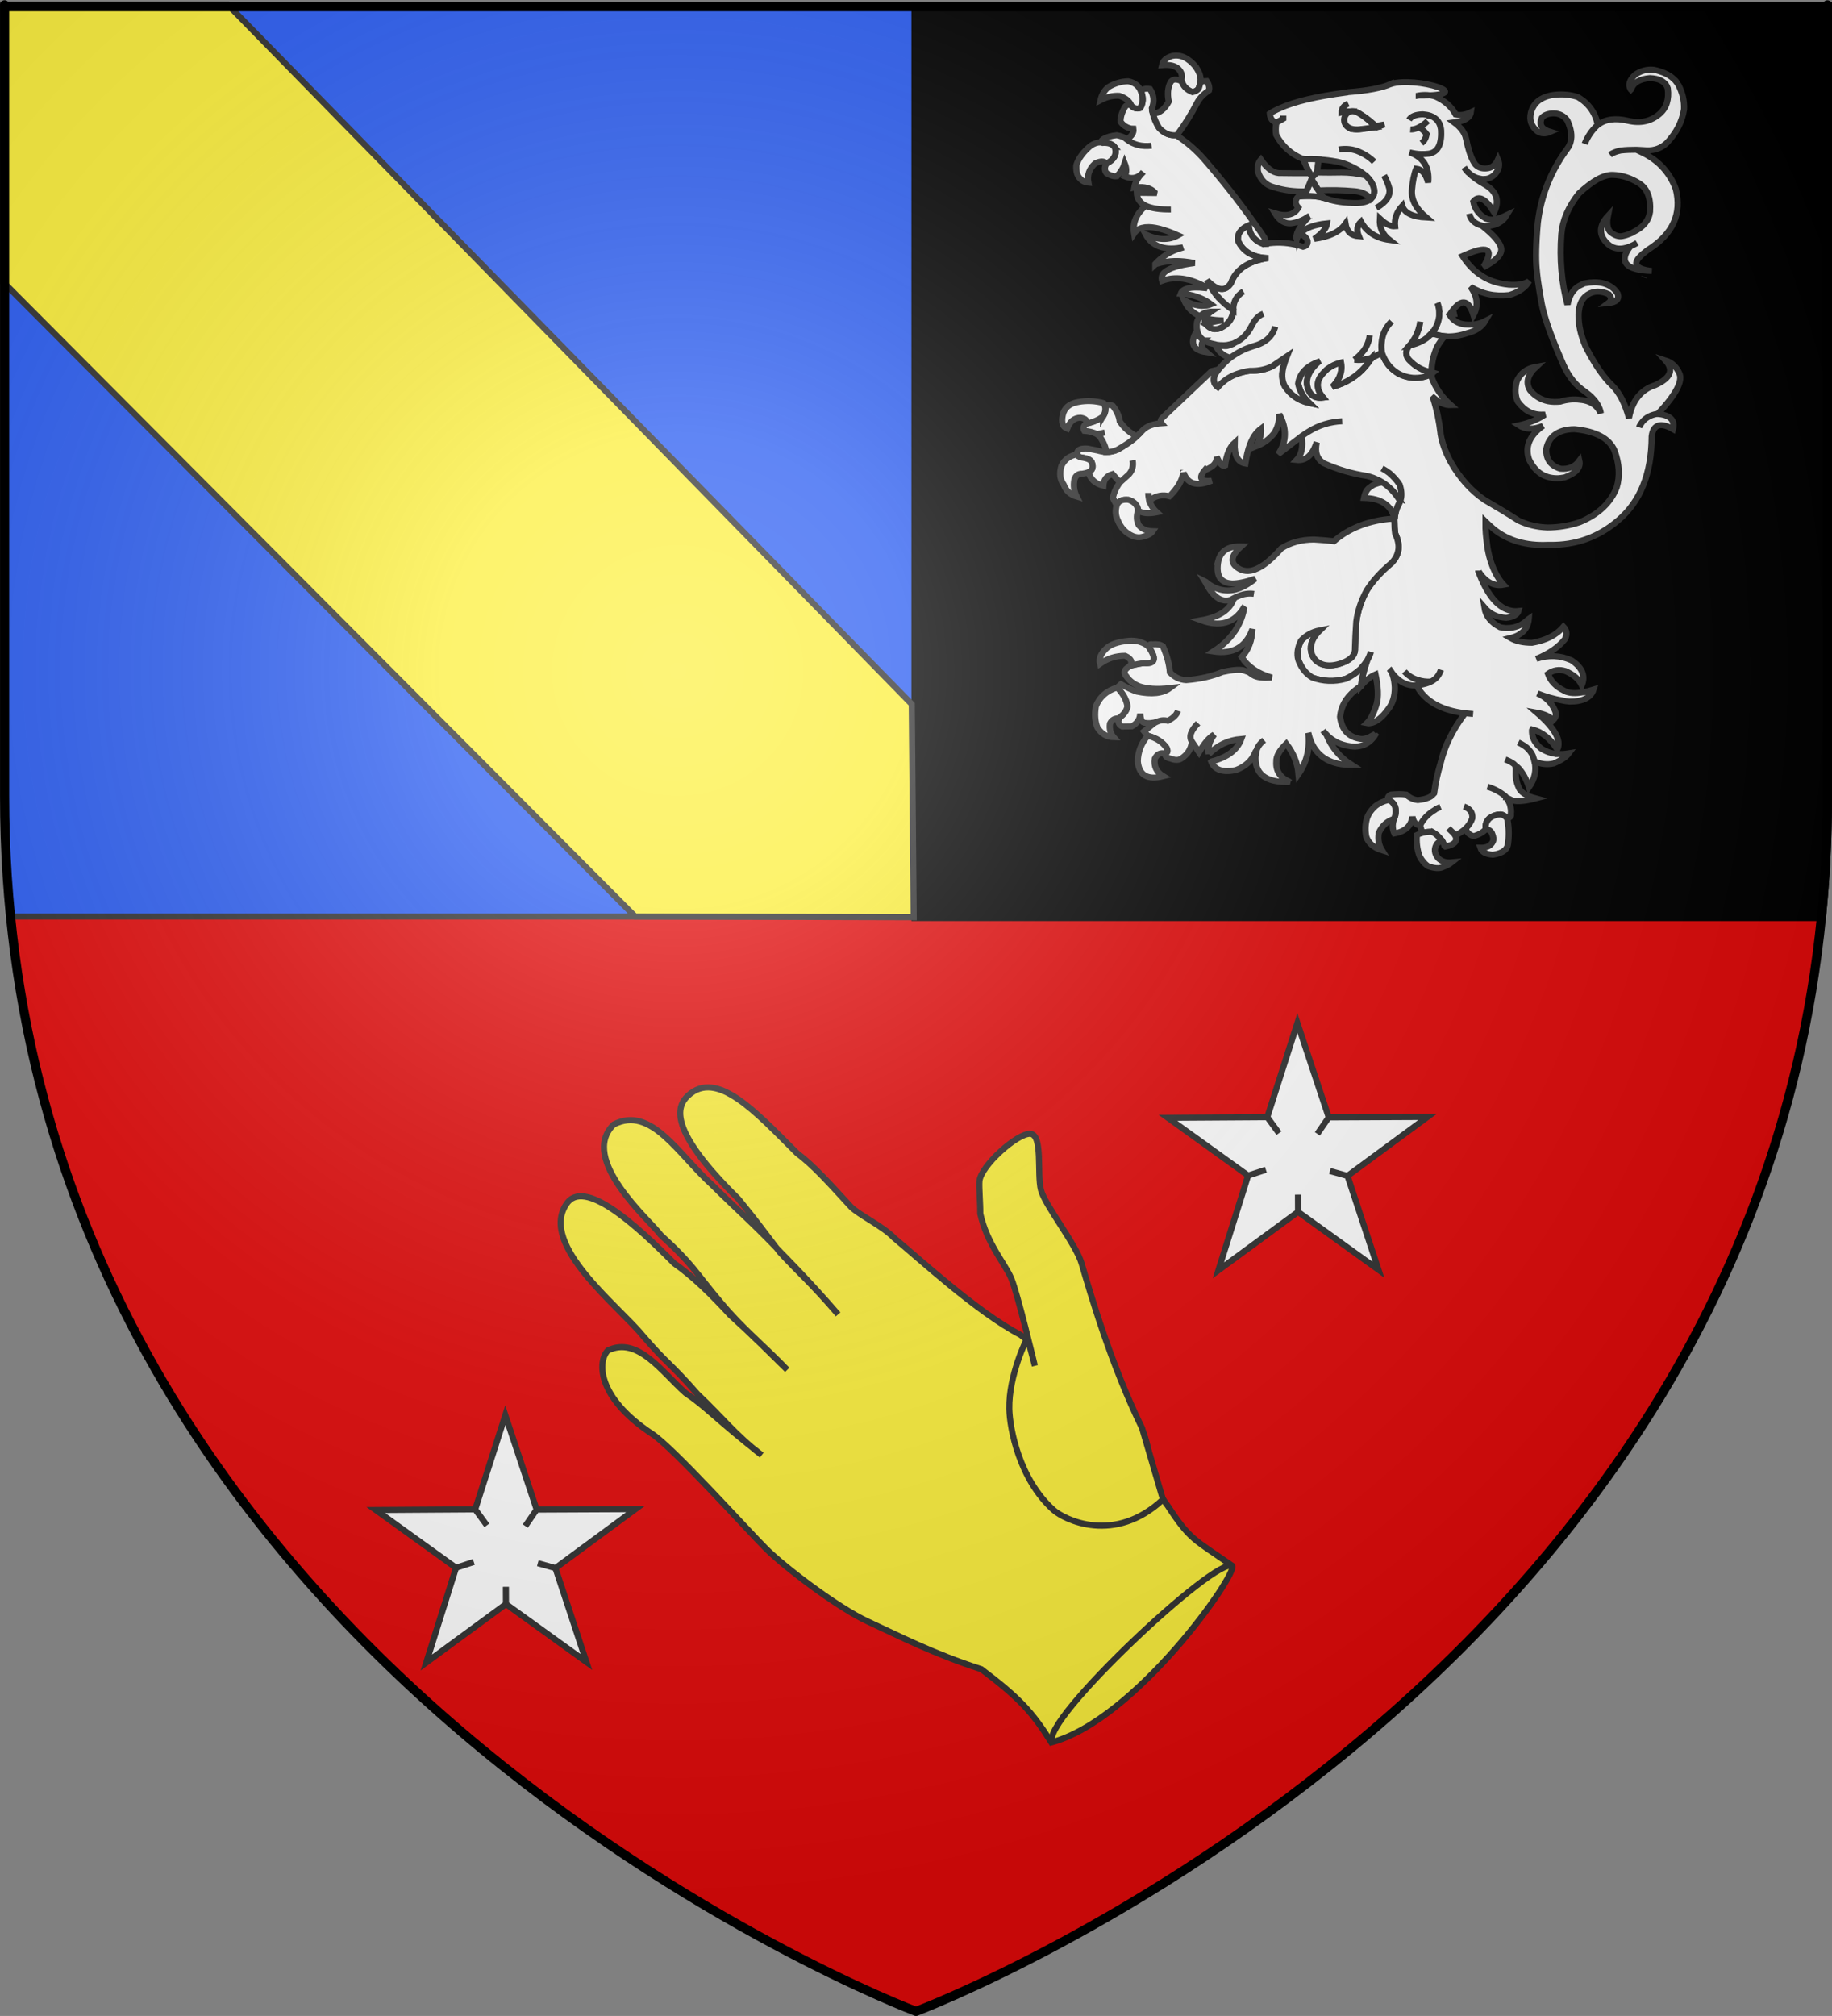
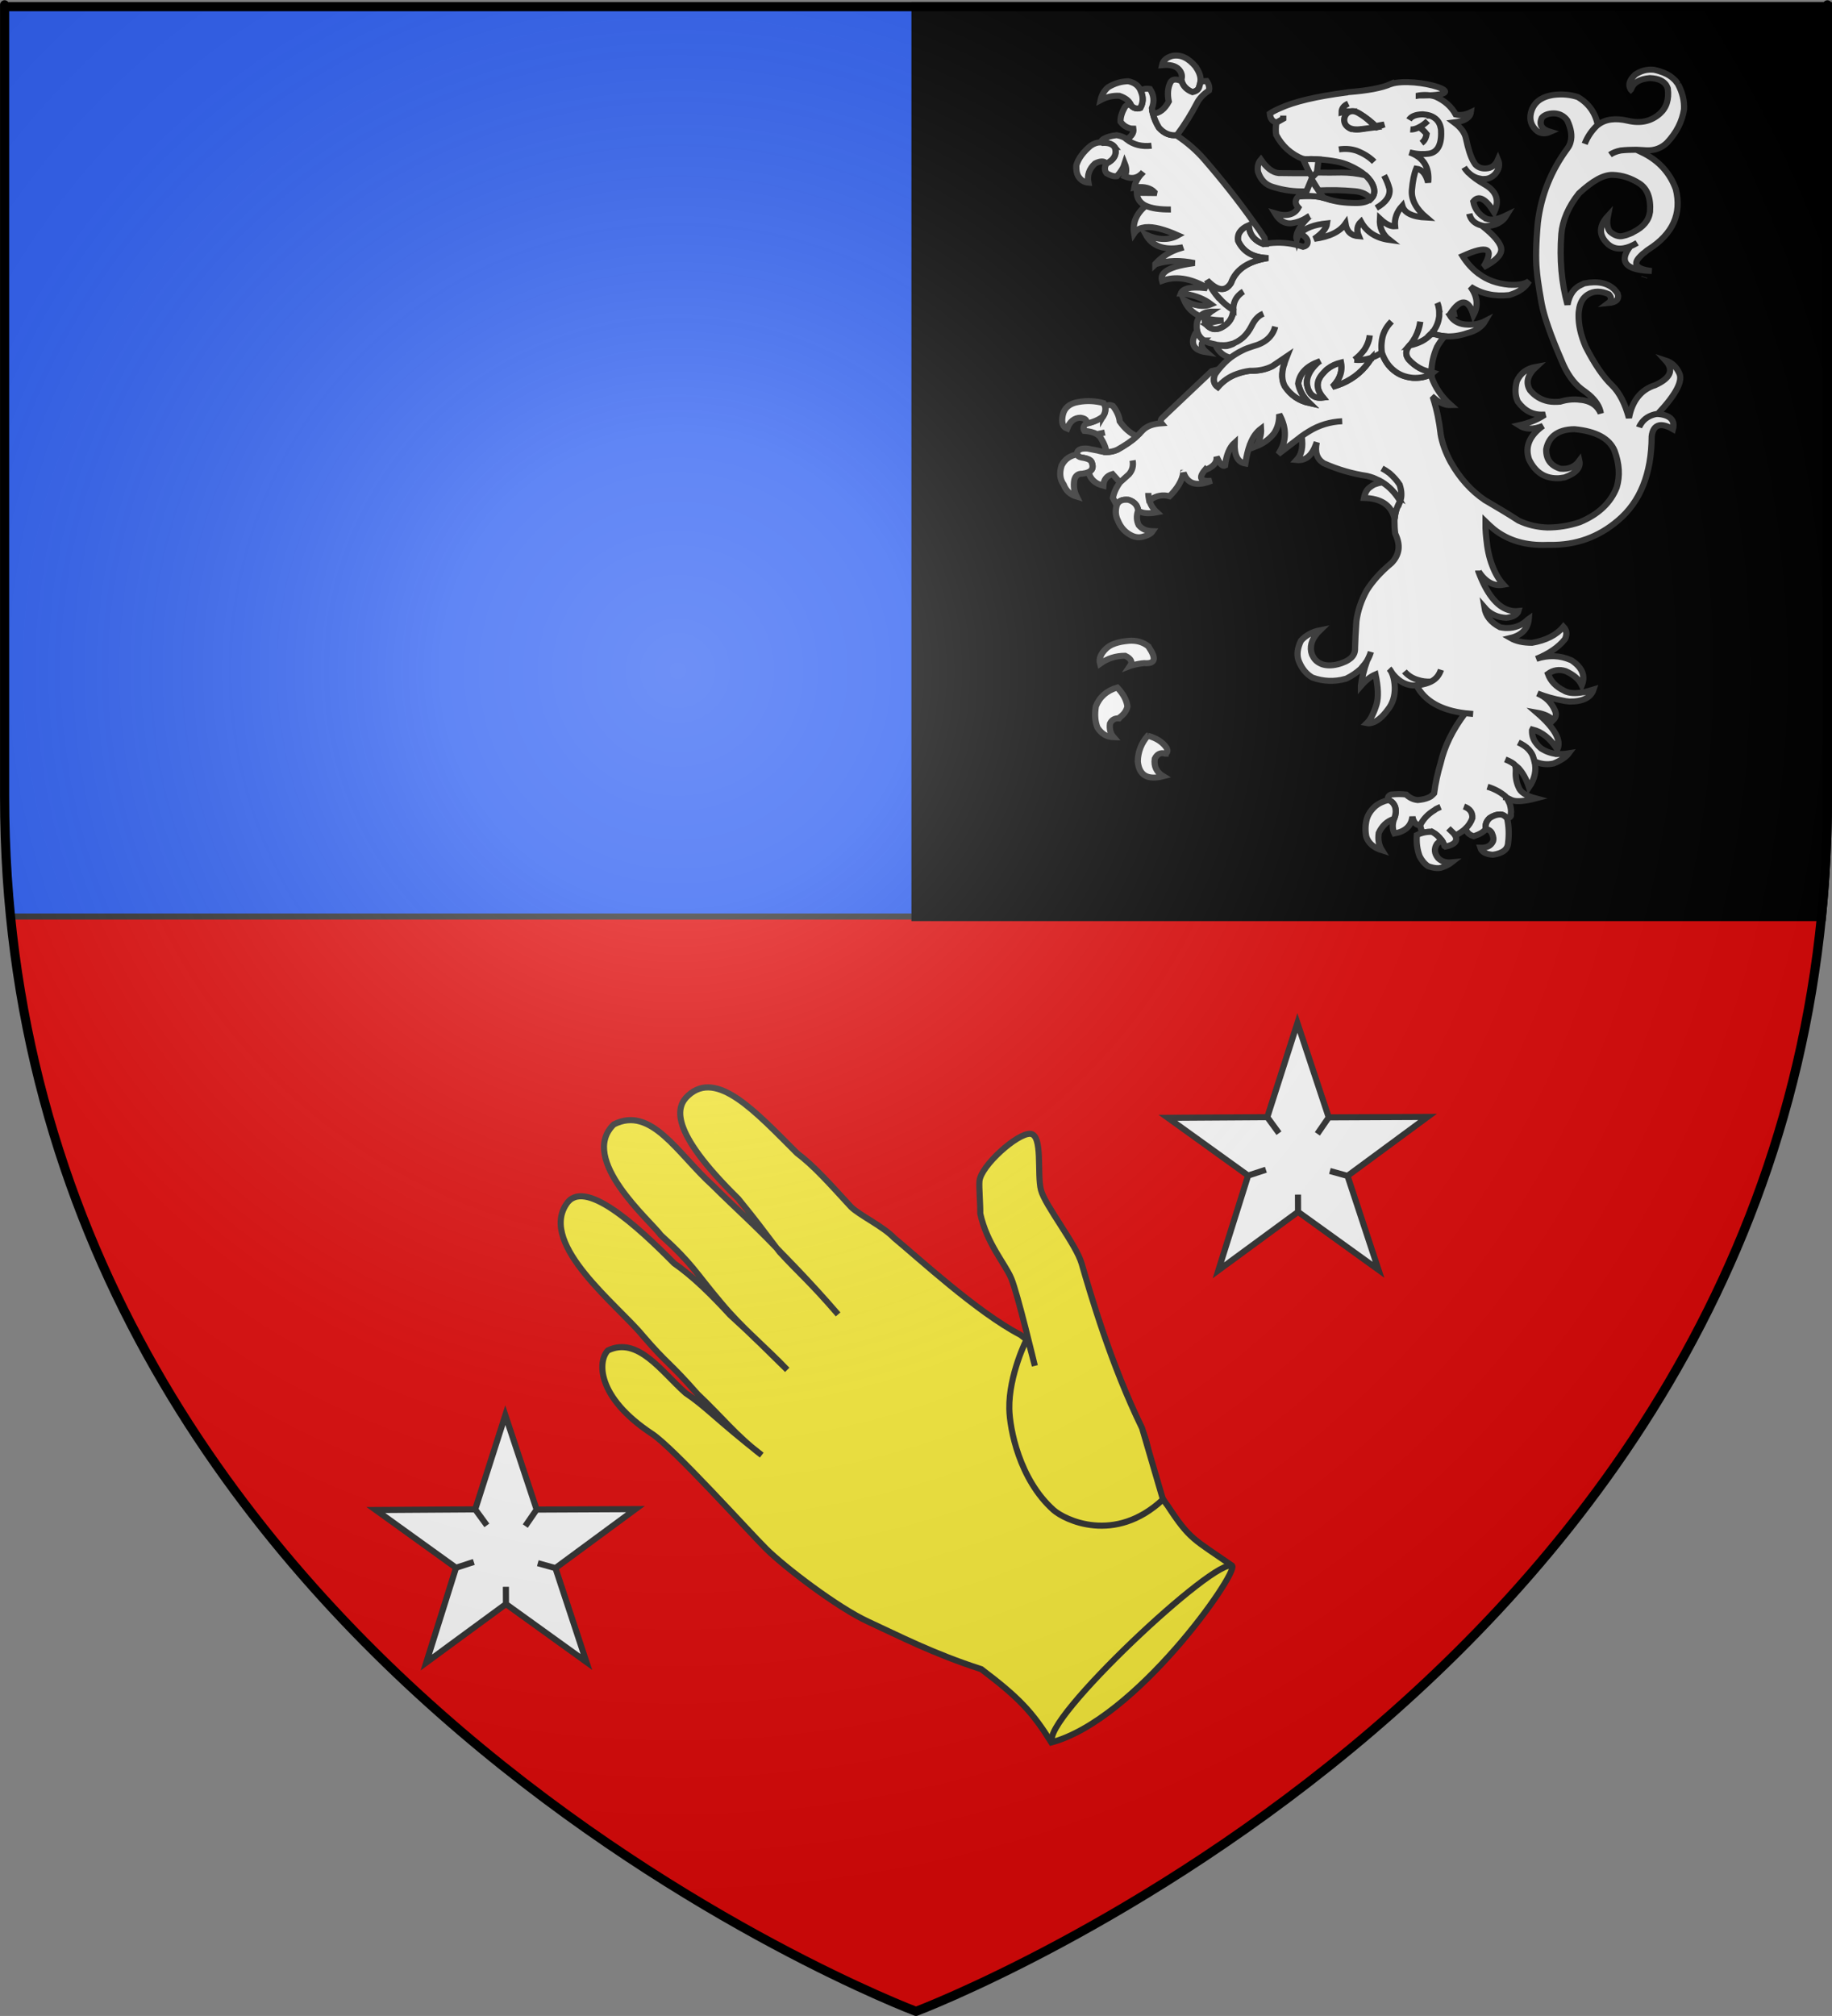
<svg xmlns="http://www.w3.org/2000/svg" xmlns:ns1="http://sodipodi.sourceforge.net/DTD/sodipodi-0.dtd" xmlns:ns2="http://www.inkscape.org/namespaces/inkscape" xmlns:xlink="http://www.w3.org/1999/xlink" height="660" width="600.008" version="1.0" id="svg2" ns1:version="0.32" ns2:version="0.48.4 r9939" ns1:docname="Blason_ville_fr_Hipsheim (Bas-Rhin).svg" ns2:export-filename="/Users/olivier/Desktop/Blason Rouge/Blason_Vide_3D.png" ns2:export-xdpi="144" ns2:export-ydpi="144" ns2:output_extension="org.inkscape.output.svg.inkscape">
  <rect width="100%" height="100%" fill="#808080" stroke="none" />
  <ns1:namedview ns2:window-height="736" ns2:window-width="1360" ns2:pageshadow="2" ns2:pageopacity="0.0" guidetolerance="10.0" gridtolerance="10.0" objecttolerance="10.0" borderopacity="1.0" bordercolor="#666666" pagecolor="#ffffff" id="base" showgrid="false" height="660px" ns2:zoom="0.7454542" ns2:cx="300.00412" ns2:cy="330.00015" ns2:window-x="1436" ns2:window-y="-4" ns2:current-layer="layer4" ns2:window-maximized="1" ns2:snap-global="false" ns2:snap-bbox="true" ns2:bbox-nodes="true" ns2:snap-bbox-edge-midpoints="true" />
  <desc id="desc4">Flag of Canton of Valais (Wallis)</desc>
  <defs id="defs6">
    <linearGradient id="linearGradient2893">
      <stop style="stop-color:white;stop-opacity:0.314;" offset="0" id="stop2895" />
      <stop id="stop2897" offset="0.19" style="stop-color:white;stop-opacity:0.251;" />
      <stop style="stop-color:#6b6b6b;stop-opacity:0.125;" offset="0.6" id="stop2901" />
      <stop style="stop-color:black;stop-opacity:0.125;" offset="1" id="stop2899" />
    </linearGradient>
    <radialGradient ns2:collect="always" xlink:href="#linearGradient2893" id="radialGradient3163" gradientUnits="userSpaceOnUse" gradientTransform="matrix(1.353,0,0,1.349,-77.629,-85.747)" cx="221.445" cy="226.331" fx="221.445" fy="226.331" r="300" />
  </defs>
  <g ns2:groupmode="layer" id="layer3" ns2:label="Fond écu" style="display:inline" transform="translate(0.008,1.2525328e-6)" ns1:insensitive="true">
    <path id="path2855" style="fill:#e20909;fill-opacity:1;fill-rule:evenodd;stroke:none" d="m 300,658.5 c 0,0 298.5,-112.32 298.5,-397.772 0,-285.452 0,-258.552 0,-258.552 l -597,0 0,258.552 C 1.5,546.18 300,658.5 300,658.5 z" ns1:nodetypes="cccccc" ns2:connector-curvature="0" />
  </g>
  <g ns2:groupmode="layer" id="layer4" ns2:label="Meubles" transform="translate(0.008,1.2525328e-6)" style="display:inline">
    <path id="path9402" d="m 301.5,2.188 0,297.875 -298.071,0 c -1.271,-12.724 -1.938,-25.852 -1.938,-39.344 -1e-5,-285.452 0,-258.531 0,-258.531 L 301.5,2.188 z" style="fill:#2b5df2;fill-opacity:1;fill-rule:evenodd;stroke:#313131;stroke-width:2;stroke-linecap:butt;stroke-linejoin:miter;stroke-miterlimit:4;stroke-opacity:1;stroke-dasharray:none;display:inline" ns1:nodetypes="cccscc" ns2:connector-curvature="0" />
    <path style="fill:#000000;fill-opacity:1;fill-rule:evenodd;stroke:#000000;stroke-width:3;stroke-linecap:butt;stroke-linejoin:miter;stroke-miterlimit:4;stroke-opacity:1;stroke-dasharray:none;display:inline" d="m 300,2.188 0,297.875 296.562,0 c 1.271,-12.724 1.938,-25.852 1.938,-39.344 10e-6,-285.452 0,-258.531 0,-258.531 l -298.5,0 z" id="path8431" ns2:connector-curvature="0" />
-     <path style="fill:#fcef3c;fill-opacity:1;fill-rule:evenodd;stroke:#313131;stroke-width:2;stroke-linecap:butt;stroke-linejoin:miter;stroke-miterlimit:4;stroke-opacity:1;stroke-dasharray:none;display:inline" d="m 0.992,1.48 0,90.813 L 207.992,300.042 l 91.25,0.25 -0.634,-69.759 L 74.554,1.48 z" id="path31721" ns2:connector-curvature="0" />
    <g style="fill:#ffffff;stroke:#313131;stroke-width:3.651;stroke-miterlimit:4;stroke-dasharray:none;display:inline" transform="matrix(0.548,0,0,0.548,222.355,-61.629)" ns2:label="Calque 1" id="g23343">
      <g style="fill:#ffffff;stroke:#313131;stroke-width:3.249;stroke-miterlimit:4;stroke-dasharray:none" id="g23345" transform="matrix(1.144,0,0,1.104,93.352,-64.779)">
        <path ns2:connector-curvature="0" d="m 440.397,206.2 c -0.101,-0.1 -0.101,-0.2 -0.101,-0.2 -0.3,-0.5 -0.6,-0.8 -0.899,-1.2 -0.101,-0.2 -0.2,-0.3 -0.2,-0.4 -0.4,-0.4 -0.7,-0.7 -1.101,-1.1 -1.3,-1.3 -2.899,-2.4 -4.8,-3.2 -0.1,-0.1 -0.3,-0.1 -0.399,-0.2 -1.601,-0.6 -3.2,-1.2 -5.101,-1.6 -3.5,-0.4 -6.8,0.5 -9.8,2.6 -3,2.9 -3.8,5.6 -2.4,7.9 0,0.1 0,0.2 0.101,0.3 0.1,-0.1 0.1,-0.3 0.2,-0.4 1.199,-3.5 4.399,-5.4 9.699,-5.9 2.301,0.1 4.2,0.5 5.601,1.2 1.2,0.6 2.1,1.4 2.8,2.3 0.2,0.3 0.3,0.6 0.5,0.9 0.2,0.3 0.3,0.8 0.5,1.3 0.7,5.9 -0.7,10.4 -4.2,13.6 -4.5,4.1 -10,5.4 -16.6,3.8 -6.601,-1.6 -11.8,-0.9 -15.7,2.2 -0.1,0 -0.1,0 -0.1,0 -3,2.9 -5.301,6.3 -6.801,10.3 1.5,-4 3.801,-7.4 6.801,-10.3 l 0,-0.1 c -1.301,-6.6 -4.801,-11.5 -10.301,-14.9 -3.8,-1.3 -8,-1.8 -12.699,-1.2 l 0,0 c -6.601,1 -10.601,4.2 -11.9,9.7 -0.9,3.9 0.2,7.3 3.4,10 1.899,1.3 4.1,1.5 6.699,0.3 -4.5,-1.4 -6,-3.9 -4.399,-7.6 1.2,-1.5 3.3,-2.4 6.399,-2.4 2.9,0.1 5.2,1.4 6.9,3.8 2,4.5 2.6,8.3 1.7,11.7 -0.3,1.3 -0.9,2.5 -1.7,3.6 -8.6,12.1 -13.7,25.4 -15.4,40 -1,11.5 -1.1,19.9 -0.6,25.2 0.1,1.9 0.4,3.8 0.6,5.9 0.5,3.8 1.2,8.1 2,12.7 1.301,7.1 4.7,17.2 10.301,30.601 2.699,7 6.199,12.3 10.699,15.8 1.4,1 2.5,1.899 3.7,2.899 3.601,3.2 5.7,6.601 6.2,10.101 -1.6,-3.8 -4.5,-6.101 -8.7,-7 -0.7,-0.101 -1.399,-0.3 -2.1,-0.3 -3.5,-0.5 -7,-0.101 -10.4,1 -2.2,0.199 -4.3,0.199 -6.2,-0.2 -3.8,-0.8 -7,-2.8 -9.5,-5.9 -2.5,-4.1 -1.399,-8.399 3.2,-12.8 -5,0.9 -8.3,3.5 -10.2,7.9 -1,4.1 -0.899,7.699 0.5,10.899 3.5,5 7.9,7.4 13.2,7.101 0.4,0 0.7,0 1.101,0 -0.4,0.199 -0.7,0.5 -1.101,0.699 -3.5,2.301 -7.7,4 -12.6,5.101 3.399,2.3 7.6,2.399 12.6,0.3 -7.1,5.3 -9.5,11.3 -7.3,18.1 3.3,7.2 8.6,10.7 16.1,10.2 l 0.101,0 c 0.1,-0.1 0.2,-0.1 0.399,-0.1 0.7,-0.101 1.301,-0.2 2,-0.3 6,-2.301 8.5,-5.301 7.7,-9 -2.3,3.3 -5.7,4.699 -9.899,4.3 -5,-1.601 -7.5,-5 -7.4,-10.5 0.6,-3.3 2,-5.8 4.1,-7.601 2.5,-2.1 6.101,-3.3 10.7,-3.3 11.2,1.101 18.2,5 20.9,11.7 2.5,7.1 2.899,13.6 1.1,19.8 -3.1,8.3 -9.5,14.601 -19.2,18.8 -6,2.101 -11.699,2.9 -17,2.9 -5.3,-0.2 -10.3,-1.4 -15,-3.7 -5.8,-3.899 -11.699,-7.5 -17.3,-10.899 0,-0.101 -0.2,-0.101 -0.2,-0.101 -7.199,-5 -13.199,-11.899 -18,-20.7 -2.6,-5 -4.5,-10.199 -5.3,-15.3 0,-0.1 0,-0.1 0,-0.2 -0.7,-6.3 -1.899,-12.6 -3.8,-18.899 l 0.3,-0.3 c 3,2.699 6,4 8.9,3.899 -4.8,-4.399 -8.2,-9.5 -10.101,-15.2 -0.1,-0.5 -0.1,-0.899 -0.1,-1.5 l -0.499,0.1 c -2.6,1.399 -5.7,2 -9.2,1.8 -4,-0.4 -7.2,-1.7 -9.899,-4 -2.801,-2.3 -4.9,-5.5 -6.301,-9.7 -1.8,1.2 -3.6,2.101 -5.399,2.8 0,0.2 -0.1,0.301 -0.2,0.5 -3.7,6.101 -8.7,10.601 -15.2,13.5 -1.6,0.7 -3.3,1.301 -5,1.801 1.2,-1.2 2.1,-2.5 2.9,-3.801 1.7,-3 2.2,-6.199 1.6,-9.399 -2.7,0.7 -5,1.8 -7,3.399 -0.8,0.601 -1.5,1.4 -2.2,2.2 -4,4.3 -4,8.7 -0.2,13.4 -2.9,0.399 -5,-0.3 -6.5,-2.2 -0.5,-0.7 -0.9,-1.4 -1.2,-2.2 -0.1,-0.3 -0.1,-0.399 -0.2,-0.6 -1.3,-4.101 -0.1,-8.2 3.6,-12.3 0.7,-0.801 1.4,-1.5 2.2,-2.2 -6.4,2.399 -10.1,6.3 -10.9,11.899 0.5,2.7 1.6,5.301 3.3,7.601 0,0.1 0.2,0.3 0.3,0.399 0.6,0.801 1.4,1.7 2.2,2.5 0.1,0.101 0.1,0.101 0.1,0.101 -5.3,-1.2 -9.6,-4.101 -12.8,-9 -1.7,-3.101 -1.9,-7 -0.5,-11.9 0,0 0,0 0.1,-0.1 0.3,-1.4 0.9,-2.8 1.5,-4.4 l -7.7,5.4 c -3.2,1.7 -7.1,2.6 -11.6,2.5 l -0.1,0 c -2.4,0.3 -4.7,0.899 -6.8,1.7 -3.9,1.399 -7.2,3.8 -10,7.1 -2.1,-1.6 -2.6,-4 -1.4,-6.9 0.6,-0.899 1.2,-1.8 1.9,-2.699 l -3.7,1 -25.5,25 c -1.2,1.1 -1.4,2.3 -0.7,3.199 -4.2,0.301 -7.5,1.4 -9.8,3.801 -1,1.1 -1.9,2.1 -3.1,3.199 -2.7,2.7 -6.2,5 -10.1,7.301 -1.9,0.899 -3.9,1.3 -5.9,1.3 -1.3,-0.101 -2.6,-0.3 -4,-0.7 l -0.3,-0.1 -5.5,-1.101 c -3,-0.2 -4.8,0.4 -5.3,2 -0.1,0.4 -0.1,0.8 0,1.2 0.2,0.8 0.8,1.3 2.1,1.6 3.4,0.5 5.2,1.4 5.5,2.801 0.9,2.5 0.3,4.199 -1.7,5.1 0.9,3.9 3.5,6.3 7.7,7.4 0.2,-3.301 1.8,-5.4 4.8,-6.301 l 3.9,4.5 4.7,-4.399 c 1.8,-2.101 2.4,-4.601 1.9,-7.5 0.5,2.899 -0.1,5.399 -1.9,7.5 l -4.7,4.399 c -2,2.801 -3.2,5.601 -3.7,8.4 l 2,4 c 0.9,-2.4 2.9,-3.3 6.1,-3 3.1,1 4.8,3 5.1,5.8 2.1,1.601 5.4,1.9 9.8,1 -2.1,-2 -3.4,-4.2 -4,-6.7 -0.1,-0.1 -0.1,-0.1 -0.1,-0.1 -0.2,-1.1 -0.4,-2.4 -0.4,-3.7 0,1.3 0.2,2.601 0.4,3.7 l 1,-0.2 c 3,-2.1 6.3,-2.7 9.7,-1.7 4.2,-4.3 6.6,-8.6 7.2,-12.699 0.1,0 0.1,0 0.1,-0.101 2.1,6.2 6.9,7.7 14.7,4.4 -5.9,0.6 -7.1,-1.5 -3.3,-6.101 0.1,0.101 0.2,0.101 0.4,0.101 3.5,-1.5 5.4,-3.5 5.5,-6 0,-0.3 0,-0.601 0,-0.9 0.1,0.2 0.3,0.5 0.3,0.7 0,0 0,0 0.1,0.1 1.5,3.301 2.9,4.5 4,3.9 0.7,-5.8 2.4,-10 5,-12.4 -0.2,6.9 1.6,10.601 5.6,11.301 0.6,-4 1.4,-7.4 2.4,-10.301 0.1,-0.1 0.1,-0.3 0.2,-0.399 1.4,-3.8 3.3,-6.4 5.6,-8.2 0.2,3.2 -0.7,6.5 -2.8,9.7 4,-1.601 7.2,-4 9.7,-7.3 1.9,-3.101 2.7,-6.5 2.6,-10.2 4.1,7.7 3.9,14.899 -0.5,21.6 l 12.2,-9.7 c 1.2,-0.899 2.5,-1.8 3.8,-2.6 5.3,-3.4 11.1,-5.2 17.4,-5.5 -6.3,0.3 -12.1,2.1 -17.4,5.5 -1.3,0.8 -2.6,1.7 -3.8,2.6 0.9,5.801 0,10 -2.6,12.9 4.5,0.5 7.9,-2.3 10,-8.2 0.2,-0.5 0.3,-0.899 0.5,-1.399 -1.1,5.3 0.1,9 3.6,11.3 7.3,3.399 14.9,5.7 22.7,6.899 1.1,0.301 2.2,0.601 3.2,1 0.8,0.301 1.5,0.7 2.3,1.101 0.899,0.3 1.699,0.8 2.5,1.399 3.699,2.4 6.699,5.7 9.3,10.101 0.899,-2.4 0.8,-5.4 -0.3,-8.9 -1.5,-2.399 -3.301,-4.399 -5.301,-6.2 -1.3,-1 -2.6,-1.899 -3.899,-2.6 1.3,0.7 2.6,1.6 3.899,2.6 2,1.801 3.801,3.801 5.301,6.2 1.1,3.5 1.199,6.5 0.3,8.9 -0.101,0 -0.2,0.1 -0.101,0.2 -1.6,2.899 -2.5,5.899 -2.8,9.3 -0.1,0.5 -0.1,1.1 -0.1,1.6 0,2.101 0.1,4.3 0.399,6.5 1.4,3.101 2,5.9 1.7,8.5 -0.3,2.4 -1.3,4.7 -3,6.7 -0.2,0.2 -0.3,0.4 -0.6,0.7 -5.7,4.899 -9.9,9.8 -12.9,14.7 -3,5.6 -4.8,11.3 -5.5,16.899 -0.4,5.7 -0.6,10.601 -0.7,14.5 0.1,2.101 -0.6,3.9 -2.2,5.4 -1.6,1.399 -3.9,2.6 -7.1,3.399 -2.8,0.7 -5.4,0.7 -7.6,0 -2.5,-0.899 -4.2,-2.399 -5.2,-4.6 -0.4,-0.6 -0.6,-1.5 -0.8,-2.3 -0.7,-3.9 0.8,-7.8 4.6,-11.601 -4,0.801 -7.3,2.7 -9.9,5.601 -1.8,3.8 -2.3,7.3 -1.4,10.399 0.1,0.4 0.3,0.7 0.4,1.101 1.6,3.899 3.9,6.7 6.9,8.5 5.6,2.1 11.5,2.399 17.3,0.7 0.1,0 0.3,0 0.4,-0.101 3,-1.5 5.5,-3.3 7.6,-5.3 0.1,-0.2 0.3,-0.3 0.4,-0.5 0.1,-0.1 0.2,-0.3 0.3,-0.4 1,-1.1 1.9,-2.3 2.6,-3.5 0.8,-1.5 1.5,-3.1 2,-4.8 -0.5,1.7 -1.2,3.3 -2,4.8 -1.7,4.9 -2.7,9.4 -3.2,13.5 0,0 0,0 0,0.101 2.5,-3 5.1,-5.101 7.6,-6.2 1.4,6.8 1.601,12.2 0.601,16 -1.4,4.8 -3.101,8.4 -5.101,10.4 0.9,0.199 1.8,0 2.7,-0.2 l 0,0 c 2.6,-0.8 5.4,-3.101 8.2,-7.101 2.6,-3.3 3.8,-7.399 3.7,-12.1 -0.101,-2.6 -0.5,-4.9 -1.101,-6.7 -0.2,-0.5 -0.399,-1 -0.6,-1.5 -0.4,-0.7 -0.8,-1.399 -1.3,-1.899 0.5,0.5 0.899,1.199 1.3,1.899 0.3,0.5 0.6,0.9 1,1.4 3.2,3.899 7,5.899 11.3,5.8 0.2,0 0.4,0 0.7,-0.1 0.399,-0.101 0.7,-0.101 1.1,-0.101 0.101,0 0.101,0 0.2,0 2.5,-0.399 4.6,-1 6.3,-1.899 -2.5,0.1 -4.8,-0.2 -6.8,-0.9 -2.8,-0.8 -5.2,-2.4 -7.1,-4.6 1.899,2.199 4.3,3.8 7.1,4.6 2,0.7 4.3,1 6.8,0.9 2.7,-1.4 4.3,-3.601 5.2,-6.4 -0.9,2.8 -2.5,5 -5.2,6.4 -1.7,0.899 -3.8,1.5 -6.3,1.899 -0.1,0 -0.1,0 -0.2,0 -0.399,0 -0.7,0 -1.1,0.101 4.3,8.5 12.8,13.5 25.399,15.1 1.301,0.1 2.801,0.3 4.2,0.4 -1.399,-0.101 -2.899,-0.301 -4.2,-0.4 -6.6,9.1 -10.8,18 -12.8,27.1 -1.5,5.2 -2.7,10.7 -3.399,16.301 -0.5,0.6 -1.101,1.1 -1.801,1.699 -0.5,0.301 -0.899,0.5 -1.399,0.7 -1.4,0.601 -3.2,1 -5.3,1.2 -2.2,-0.2 -4.301,-1.2 -6.101,-3 -2.3,-0.3 -4.899,-0.3 -7.8,0 -1.5,0.6 -2,1.6 -1.5,3 1.7,0.5 2.9,1.8 3.6,3.8 0.5,2.101 0.301,4 -0.399,5.9 -0.101,0.2 -0.101,0.3 -0.2,0.5 l 0,0 c -1,2.899 -0.9,5.6 0.2,7.899 5.7,-1.1 8.8,-4.1 9.399,-9.1 0.5,2.9 1.801,4.4 3.7,4.7 0.101,0 0.101,0 0.3,0 1.601,-3.4 4.2,-6.2 7.601,-8.3 0.399,-0.4 0.899,-0.7 1.399,-0.9 0.601,-0.3 1.2,-0.6 1.7,-0.8 -0.5,0.2 -1.1,0.5 -1.7,0.8 -0.5,0.2 -1,0.5 -1.399,0.9 -3.4,2.1 -6,4.899 -7.601,8.3 l 1.101,4.1 c 1.7,-0.5 3.5,-0.7 5.2,-0.6 2.1,1.2 3.6,2.7 4.8,4.399 0.1,0 0.1,0.101 0.2,0.101 0.6,1 1.199,2 1.5,3.2 l 0.399,0.3 c 4.8,-1 6.601,-3 5.2,-5.9 -0.1,0 -0.1,-0.2 -0.2,-0.3 -0.2,-0.3 -0.399,-0.6 -0.6,-0.9 l -2.8,-2.8 2.8,2.8 c 0.2,0.301 0.399,0.601 0.6,0.9 0.101,0.1 0.101,0.3 0.2,0.3 l 0.4,-0.3 c 1.899,-1.1 3.6,-2.2 4.899,-3.5 1.7,-1.7 2.9,-3.6 3.601,-5.7 0.199,-3.1 -1.301,-5.2 -4.4,-6.3 3.1,1.1 4.6,3.2 4.4,6.3 -0.7,2.101 -1.9,4 -3.601,5.7 l 0.3,0.4 c 0,0.199 0.2,0.5 0.301,0.8 0.699,1.399 1.899,2.3 3.699,2.899 3.2,-1.1 5.301,-2.399 6.4,-4 -0.5,-2.199 0.2,-4.199 2,-5.899 1.7,-1.2 3.6,-1.9 5.5,-1.9 1.2,0 2.4,0.7 3.5,2 0,0 0,0 0.1,0 1.5,-0.3 2.2,-1 1.9,-2 0.3,-1.899 0,-3.7 -0.5,-5.5 -0.1,-0.2 -0.1,-0.399 -0.2,-0.5 -0.399,-0.899 -0.8,-1.8 -1.3,-2.7 -0.2,-0.199 -0.4,-0.5 -0.6,-0.699 0,-0.101 -0.101,-0.301 -0.2,-0.4 -0.101,-0.1 -0.101,-0.1 -0.101,-0.1 -2.8,-2.4 -6,-4.101 -9.3,-5.101 3.3,1 6.5,2.7 9.3,5.101 0,0 0,0 0.101,0.1 l 0,0 c 0.1,0.1 0.2,0.2 0.2,0.4 0.199,0 0.3,0.199 0.5,0.3 0.699,0.3 1.199,0.7 1.899,1 0.3,0.2 0.601,0.3 0.9,0.399 2.3,0.9 6.399,0.601 12.3,-1 -5.1,-1.399 -8,-3.399 -8.9,-6 -1.199,-2.699 -1.699,-5.6 -1.5,-8.699 0,-0.301 0,-0.7 0,-1.301 -0.1,-0.5 -0.199,-1.199 -0.3,-1.899 -0.8,-1 -2.5,-2.101 -5.2,-3.2 2.7,1.1 4.4,2.2 5.2,3.2 0.601,0.5 1.2,1 1.8,1.6 2.101,2.4 4,5.8 5.4,10.3 3,-4.5 4,-9.199 2.9,-14 0,-0.1 0,-0.1 -0.101,-0.199 -0.1,-0.5 -0.2,-1 -0.399,-1.5 -0.4,-1.801 -1.301,-3.301 -2.601,-4.801 -1.3,-1.5 -3.2,-2.699 -5.399,-3.8 2.199,1.101 4.1,2.3 5.399,3.8 1.299,1.5 2.2,3 2.601,4.801 0.199,0.5 0.3,1 0.399,1.5 0.101,0.1 0.101,0.1 0.101,0.199 3.399,1.5 6.699,1.9 10,1.101 3.699,-1.601 6.399,-3.4 7.899,-5.5 -2.3,0.399 -4.399,0.399 -6.2,0.399 -0.1,-0.199 -0.1,-0.199 -0.1,0 -3.1,-0.399 -5.7,-1.399 -8,-2.899 -0.1,-0.101 -0.3,-0.3 -0.4,-0.4 -0.1,-0.1 -0.1,-0.1 -0.199,-0.1 l 0,0 c -0.801,-0.7 -1.4,-1.4 -1.9,-2.101 -1.7,-2.1 -2.5,-4.5 -2.4,-7.399 l 0.2,-0.4 c 5,1.3 9.3,4.9 13,10.8 2.2,-4.899 -1.3,-11.5 -10.7,-19.899 3.801,0.7 6.7,2 8.5,4.1 1.601,-1.6 1.801,-3.399 0.9,-5.399 -1.8,-4.301 -4.9,-7.301 -9.1,-9.101 4.399,1.8 8.699,3 13,3.8 1.199,0.301 2.399,0.5 3.699,0.601 6.9,0.1 11.2,-2.101 12.601,-6.5 -1.9,0.6 -3.7,1.1 -5.2,1.5 -0.1,0 -0.2,0 -0.3,0 -0.101,0 -0.101,0 -0.2,0 -3.9,0.7 -6.9,0.5 -9.2,-0.601 -0.2,-0.1 -0.3,-0.3 -0.5,-0.3 -4.2,-2.1 -7,-5.1 -8.399,-9.1 2.8,-2.101 5.899,-2.601 9.199,-1.5 4.101,1.899 7,4.399 8.5,7.6 1.9,-4.899 0.301,-9.2 -4.699,-12.899 -0.301,-0.301 -0.601,-0.4 -0.9,-0.601 -5.7,-2.6 -11.8,-2.899 -18.2,-0.7 6.7,-2.8 11.7,-6.399 15,-10.699 1.2,-2.601 0.9,-4.801 -0.8,-6.7 -3.7,4.6 -9.2,7.399 -16.4,8.7 -4.6,0 -8.3,-0.801 -11.3,-2.601 6,-1.5 9.2,-5.1 9.601,-10.5 -0.301,0.2 -0.4,0.4 -0.601,0.7 -0.2,0.2 -0.399,0.3 -0.7,0.6 -2.8,2.5 -6.1,3.801 -10,3.801 -0.1,0 -0.1,0 -0.199,0 -0.301,0 -0.5,0 -0.7,0 -0.9,-0.101 -1.9,-0.2 -2.8,-0.4 -4.801,-2.6 -7.5,-6.1 -8.2,-10.7 2.899,3.5 6.8,5.4 11.399,5.601 2.801,-0.301 4.801,-1.2 5.9,-2.7 0.2,-0.3 0.4,-0.601 0.5,-1 -1.8,0.2 -3.5,0 -5.1,-0.5 -6.4,-2 -11.601,-9.101 -15.9,-21.101 0,0 0,-0.199 0,-0.3 0,0 0,0 0,0.101 0,0.1 0,0.1 0.1,0.199 3.5,5.801 8,8.4 13.101,7.4 -2.4,-2.7 -4.4,-6.2 -5.9,-10.4 -1.6,-4.199 -2.6,-9.1 -3.1,-14.699 -0.2,-1.7 -0.3,-3.5 -0.4,-5.4 l 0,-3.7 c 0.601,0.601 1.2,1.2 1.9,1.9 0.8,0.7 1.6,1.5 2.399,2.2 7.5,6.199 16.801,9 28,8.5 0,0 0.2,0 0.301,0 0.199,0 0.3,0 0.5,0 0.1,0 0.199,0 0.199,0 0.2,0 0.4,0 0.5,0 13.304,0.197 25.104,-4.103 35.304,-13.103 11.699,-10.1 17.6,-25.399 17.699,-45.6 0.4,-3.5 1.7,-5.5 4,-6 1.801,-0.3 4.101,0.3 7.101,2.1 1.2,-4.8 -1.4,-7.6 -7.7,-8.2 l -0.1,0 c -0.101,-0.1 -0.301,-0.1 -0.4,-0.1 -4,0.7 -6.9,2.6 -8.7,5.7 -0.3,0.5 -0.6,1 -0.8,1.6 0.2,-0.6 0.5,-1.1 0.8,-1.6 1.8,-3.101 4.7,-5 8.7,-5.7 0.1,-0.1 0.3,-0.1 0.4,-0.1 9.5,-10.5 13.199,-17.9 11,-22.101 -1.5,-3.3 -3.801,-5.6 -7.101,-6.7 4.5,5.101 2.7,9.601 -5.399,13.4 -7.4,2.4 -12,8.4 -13.7,17.7 -2,-7.7 -4.9,-13.601 -8.7,-17.5 -4.7,-4.601 -9.3,-11.7 -13.9,-21 -2.6,-6.3 -3.8,-12 -3.699,-17.3 0,-1.3 0.199,-2.5 0.399,-3.7 l 0,-0.1 c 0.7,-3.4 2.2,-5.7 4.5,-7.2 3.101,-2 6.8,-2 10.9,-0.1 1.6,1.8 1.5,3.4 -0.3,4.8 4.199,-0.4 5.899,-2.1 4.899,-5.2 -0.5,-0.8 -1.1,-1.5 -1.7,-2.2 -3.5,-3.5 -8.699,-4.7 -15.6,-3.3 -0.1,0.1 -0.2,0.1 -0.4,0.1 -0.199,0.1 -0.5,0.3 -0.699,0.4 -4.301,1.8 -6.801,5.5 -7.801,11 l 0,0 c -3.1,-11.8 -4.199,-24.5 -3.199,-38.2 0.6,-7.3 3.6,-14.7 9.199,-22 7.101,-6.8 12.9,-10.2 17.801,-10 4.8,0.2 9.3,1.7 13.699,4.6 4.301,2.9 6.101,8.1 5.601,15.4 -0.601,4.7 -3.5,8.3 -8.601,10.9 -0.3,0.1 -0.399,0.3 -0.6,0.4 -0.9,0.4 -2,0.9 -3.2,1.3 -0.5,0.1 -1,0.3 -1.5,0.4 -2.3,0.7 -4.7,-0.2 -7,-2.3 -1.5,-1.9 -1.8,-4.7 -1.1,-8.4 -4.5,5.1 -4.8,9.9 -0.8,14.3 3.199,3.6 7.399,4.2 12.5,2.1 1.1,-0.5 2.3,-1.1 3.6,-1.9 -1.3,0.8 -2.5,1.4 -3.6,1.9 -5.601,7.5 -3.101,12 7.6,13.1 1.1,0.1 2.3,0.2 3.6,0.2 -8.1,-1 -10.1,-3.7 -6,-7.9 0.601,-0.7 1.301,-1.4 2.301,-2.1 0.699,-0.6 1.3,-1.2 2.1,-1.7 12.7,-8.4 17.4,-19.3 14.2,-32.6 -2.9,-8.3 -8.3,-14.8 -16.4,-19.2 -1.3,-0.7 -2.7,-1.3 -4.2,-2.1 -2.899,0 -5.6,0.1 -8.199,0.4 -2.4,0.5 -4.2,1.3 -5.601,2.3 1.4,-1 3.2,-1.8 5.601,-2.3 2.6,-0.3 5.3,-0.4 8.199,-0.4 1.7,0.1 3.5,0.2 5.301,0.3 4.199,0.2 7.8,-1.2 10.699,-4.1 4.9,-5.4 7.9,-11.4 8.9,-18.1 0.2,-4.499 -0.8,-8.999 -3.1,-13.499 z" id="path23347" style="fill:#ffffff;fill-opacity:1;stroke:#313131;stroke-width:3.249;stroke-miterlimit:4;stroke-opacity:1;stroke-dasharray:none" />
        <path ns2:connector-curvature="0" ns1:nodetypes="ccccccccccccccccccccccscccsccccccccscccccsccccccccccccccscscccccccscccccccscsccccccccccccccccccccccccsccccccccsccccccccccccccccccscscsccccccccccssccccscccccccccccccccsccccscccsccccccccccsccccccccsccccccccscccscccccccscccccccsccccscccccsccsccsccsccsccccccccccccccccccccccccccccccscscscccscccccccccsccccccccccccccccscccsscsccscccccccccccccccccsccccscscccscc" d="m 290.297,206 c -4.8,2.2 -12.2,3.6 -22.2,4.4 -0.3,0.1 -0.6,0.1 -0.8,0.2 l -0.1,0 c -15.6,2.1 -27.3,4.9 -35,8.6 -2,0.9 -3.7,1.8 -5.1,2.8 0.2,2.7 1.3,4.3 3.4,4.8 0,0.1 0,0.1 0,0.1 l 0,0 3.6,-2.1 0,-1.7 0,1.7 -3.6,2.1 0,0 c -0.4,2.5 -0.4,4.7 -0.1,6.6 3.1,6.1 7.8,10.5 14.1,13.1 0,0 0,0 0.1,0 0,0 0,0 0.1,0.1 2.8,-0.1 5.5,-0.1 7.9,0.1 3.3,0.2 6.3,0.6 8.9,1.1 0,0 0,0 0.1,0 2.6,0.5 4.8,1.2 6.8,2.1 3.5,1.6 6.4,3.4 8.6,5.4 1.1,1 2,2.1 2.8,3.2 2.4,3.9 2.5,7.1 0.1,9.6 -0.2,0.1 -0.3,0.2 -0.4,0.3 -1.4,1.1 -3.7,1.9 -7.2,1.9 -6.3,0 -11.5,-0.8 -15.4,-2.3 -0.5,-0.2 -1.1,-0.3 -1.7,-0.5 -2.7,-0.8 -6,-1.1 -9.7,-1 -1.1,0.1 -2.4,0.2 -3.6,0.3 -1.8,2 -1.7,4 0.1,6 -2.1,3.9 -6.2,5 -12.2,3.1 2.2,3.8 4.9,5.6 8.3,5.4 3,-0.4 6.2,-1.5 9.2,-3.7 0.2,-0.1 0.4,-0.2 0.6,-0.3 -0.2,0.1 -0.4,0.2 -0.4,0.5 -3.1,3.1 -5.1,6 -6,8.5 0,0 0,0 0,0.1 -0.1,0 -0.1,0 -0.1,0.1 -0.4,1.3 -0.6,2.5 -0.3,3.6 0.3,-1.2 0.9,-2.3 1.8,-3.3 2.6,-2.9 7.3,-4.8 14.1,-5.5 -0.3,2.7 -2.6,5.5 -6.7,8.4 8,-1.1 13.4,-3.9 16.3,-8.2 0.7,4.3 3,6.5 7,6.8 -1.3,-3.2 -0.9,-5.9 1.1,-7.9 2.9,5.5 7.8,8.9 14.899,9.9 -3.6,-2.9 -5.3,-6.7 -5,-11.5 3.101,3 5.7,4.3 7.9,4.1 -0.4,-4.1 0.9,-7.8 3.8,-11.1 1,3.8 5.2,6 12.601,6.4 -5.5,-4.8 -7.9,-9.7 -7.601,-14.7 0.4,-5.1 1.2,-9 2.3,-11.8 3,0.4 5,2.8 6.2,7.5 0.8,-8.2 -2.399,-13.6 -9.7,-16.3 2.101,0.5 4.2,0.9 6.2,0.9 1.3,0 2.5,0 3.8,-0.2 4.2,-0.6 6.5,-4.2 6.5,-10.8 0,-1.3 0,-2.5 -0.3,-3.5 0,-0.1 0,-0.1 0,-0.1 -0.7,-3 -2.5,-5 -5.3,-6.1 -0.1,-0.1 -0.3,-0.1 -0.4,-0.1 0,-0.1 -0.199,-0.1 -0.199,-0.1 -0.601,-0.2 -1.101,-0.3 -1.801,-0.4 -0.5,-0.1 -1.1,-0.1 -1.699,-0.2 -3.5,0.1 -5.9,1 -7.101,3 1.2,-2 3.601,-2.9 7.101,-3 0.6,0.1 1.199,0.1 1.699,0.2 0.7,0.1 1.2,0.2 1.801,0.4 0,0 0.199,0 0.199,0.1 0.101,0 0.301,0 0.4,0.1 2.8,1.1 4.6,3.1 5.3,6.1 0,0 0,0 0,0.1 0.3,1 0.3,2.2 0.3,3.5 0,6.6 -2.3,10.2 -6.5,10.8 -1.3,0.2 -2.5,0.2 -3.8,0.2 -2,0 -4.1,-0.4 -6.2,-0.9 7.301,2.7 10.5,8.1 9.7,16.3 -1.2,-4.7 -3.2,-7.1 -6.2,-7.5 -1.1,2.8 -1.899,6.7 -2.3,11.8 -0.3,5 2.101,9.9 7.601,14.7 -7.4,-0.4 -11.601,-2.6 -12.601,-6.4 -2.899,3.3 -4.2,7 -3.8,11.1 -2.2,0.2 -4.8,-1.1 -7.9,-4.1 -0.3,4.8 1.4,8.6 5,11.5 -7.1,-1 -12,-4.4 -14.899,-9.9 -2,2 -2.4,4.7 -1.1,7.9 -4,-0.3 -6.3,-2.5 -7,-6.8 -2.9,4.3 -8.3,7.1 -16.3,8.2 4.1,-2.9 6.4,-5.7 6.7,-8.4 -6.8,0.7 -11.5,2.6 -14.1,5.5 2.4,1.3 3.7,2.7 3.9,4.1 0.2,1.7 -0.6,2.7 -2.3,3.1 -1.4,-0.5 -2.8,-0.9 -4.2,-1.2 -5.1,-1.2 -10.1,-1.3 -15.1,-0.5 -0.2,0 -0.3,0 -0.4,0.1 -0.4,0 -0.8,0 -1.1,0.1 -4.9,-2 -7.3,-5.4 -7.6,-10.2 -4.2,1.9 -6.2,4.7 -5.6,8.5 2.7,6 7.8,9 15.5,9.3 0.1,0 0.3,0 0.5,0 -0.2,0 -0.4,0 -0.5,0 -10.3,1.7 -16.7,6.2 -19.2,13.5 -2.9,4.8 -7.1,4.3 -12.5,-1.5 0.3,0.8 0.8,1.7 1.2,2.4 1.4,2.6 3,4.9 4.7,7 0,0 0,0 0.1,0 2.3,2.7 4.8,4.9 7.7,6.8 -0.1,-3.7 1.1,-6.6 3.6,-8.8 0.5,-0.5 1,-0.9 1.7,-1.3 -0.7,0.4 -1.2,0.8 -1.7,1.3 -2.5,2.2 -3.7,5.1 -3.6,8.8 -0.3,3.9 -2,6.8 -5.2,8.8 -3.2,2.1 -5.9,1.9 -8.2,-0.3 -0.3,-0.3 -0.5,-0.6 -0.8,-0.8 -0.7,-1 -0.9,-2.1 -0.3,-3.4 l -2.8,-1 c -0.7,0.8 -1.2,1.8 -1.6,3 -0.3,1.9 -0.3,3.6 0,5 0.5,2.2 1.7,3.8 3.5,5.1 0.7,0.4 1.5,0.8 2.5,1.2 1.2,0.3 2.4,0.7 3.5,0.9 0.2,0.1 0.5,0.1 0.7,0.199 0.5,0.101 1.1,0.101 1.7,0.2 1.3,0.101 2.6,0.101 3.9,-0.1 0.9,-0.2 1.9,-0.4 2.9,-0.7 0.2,-0.1 0.4,-0.2 0.6,-0.2 0.5,-0.3 0.9,-0.6 1.5,-0.8 1.2,-0.7 2.5,-1.6 3.6,-2.7 1.6,-1.6 2.9,-3.5 4.1,-5.9 1.6,-3.4 3.6,-5.6 6.1,-6.6 -2.5,1 -4.5,3.2 -6.1,6.6 -1.2,2.4 -2.5,4.3 -4.1,5.9 -1.1,1.101 -2.4,2 -3.6,2.7 -0.6,0.2 -1,0.5 -1.5,0.8 -0.2,0 -0.4,0.101 -0.6,0.2 l -0.2,0.3 c -0.9,0.4 -1.8,0.7 -2.6,0.9 -0.2,0.1 -0.4,0.1 -0.4,0.1 -1.3,0.101 -2.5,0 -3.6,-0.5 -0.6,-0.1 -1.2,-0.1 -1.7,-0.2 -0.2,-0.1 -0.5,-0.1 -0.7,-0.199 0.1,0.1 0.1,0.3 0.2,0.399 0,0.2 0.2,0.5 0.3,0.7 0,0.1 0.1,0.3 0.2,0.4 0,0.1 0,0.199 0.1,0.3 1.7,2.899 4.1,4.7 7.1,5.399 1.9,-1.399 3.8,-2.699 6,-3.8 1.8,-1 3.8,-1.7 5.9,-2.399 6.2,-1.7 10.1,-5.2 11.5,-10.601 -1.4,5.4 -5.3,8.9 -11.5,10.601 -2.1,0.699 -4.1,1.399 -5.9,2.399 -2.2,1.101 -4.1,2.4 -6,3.8 -2.2,1.801 -4.2,3.9 -6.1,6.301 -0.7,0.899 -1.3,1.8 -1.9,2.699 -1.2,2.9 -0.7,5.301 1.4,6.9 2.8,-3.3 6.1,-5.7 10,-7.1 2.1,-0.801 4.4,-1.4 6.8,-1.7 l 0.1,0 c 4.5,0.1 8.4,-0.8 11.6,-2.5 l 7.7,-5.4 c -0.6,1.601 -1.2,3 -1.5,4.4 -0.1,0.1 -0.1,0.1 -0.1,0.1 -1.4,4.9 -1.2,8.8 0.5,11.9 3.2,4.899 7.5,7.8 12.8,9 0,0 0,0 -0.1,-0.101 -0.8,-0.8 -1.6,-1.699 -2.2,-2.5 -0.1,-0.1 -0.3,-0.3 -0.3,-0.399 -1.7,-2.3 -2.8,-4.9 -3.3,-7.601 0.8,-5.6 4.5,-9.5 10.9,-11.899 0.3,-0.101 0.6,-0.2 0.8,-0.3 -0.2,0.1 -0.5,0.199 -0.8,0.3 -0.8,0.7 -1.5,1.399 -2.2,2.2 -3.7,4.1 -4.9,8.199 -3.6,12.3 0.1,0.2 0.1,0.3 0.2,0.6 0.3,0.8 0.7,1.5 1.2,2.2 1.5,1.9 3.6,2.6 6.5,2.2 -3.8,-4.7 -3.8,-9.101 0.2,-13.4 0.7,-0.8 1.4,-1.6 2.2,-2.2 2,-1.6 4.3,-2.699 7,-3.399 0.6,3.2 0.1,6.399 -1.6,9.399 -0.8,1.301 -1.7,2.601 -2.9,3.801 1.7,-0.5 3.4,-1.101 5,-1.801 6.5,-2.899 11.5,-7.399 15.2,-13.5 0.1,-0.199 0.2,-0.3 0.2,-0.5 -0.1,0.101 -0.3,0.101 -0.3,0.2 -0.1,0 -0.1,0 -0.1,0 -2.9,0.9 -5.7,1.3 -8.5,0.9 l -0.1,0 c 0,0 0,0 0.1,0 l 0,0 c 1.8,-1.4 3.3,-2.9 4.5,-4.5 0.2,-0.2 0.3,-0.4 0.5,-0.601 0.6,-0.899 1.1,-1.8 1.5,-2.699 0.8,-1.7 1.3,-3.5 1.5,-5.4 -0.2,1.9 -0.7,3.7 -1.5,5.4 -0.4,0.899 -0.9,1.8 -1.5,2.699 -0.2,0.2 -0.3,0.4 -0.5,0.601 -1.2,1.6 -2.7,3.1 -4.5,4.5 l 0,0 c -0.1,0 -0.1,0 -0.1,0 l 0.1,0 c 2.8,0.399 5.6,0 8.5,-0.9 0,0 0,0 0.1,0 0,-0.1 0.2,-0.1 0.3,-0.2 1.8,-0.699 3.6,-1.6 5.399,-2.8 -0.199,-1.8 -0.3,-3.5 -0.1,-5.3 0.3,-4.4 2,-8.2 5.2,-11.5 -3.2,3.3 -4.9,7.1 -5.2,11.5 -0.2,1.8 -0.1,3.5 0.1,5.3 1.4,4.2 3.5,7.4 6.301,9.7 2.699,2.3 5.899,3.6 9.899,4 3.5,0.2 6.601,-0.4 9.2,-1.8 0.1,-0.101 0.3,-0.2 0.5,-0.3 l 0.1,0 c 0,-0.101 0.2,-0.2 0.301,-0.301 0.199,-0.1 0.6,-0.3 0.699,-0.399 -0.3,-0.101 -0.699,-0.2 -1.1,-0.3 -4.6,-0.801 -8.4,-3 -11.8,-6.801 -1.9,-2.5 -1.7,-5 0.399,-7.6 l 0,0 0,0 c 1.2,-1.4 2.101,-2.9 3,-4.5 1.301,-2.6 2.2,-5.4 2.601,-8.4 -0.4,3 -1.3,5.8 -2.601,8.4 -0.899,1.6 -1.8,3.1 -3,4.5 4.9,-1.1 8.5,-3.1 11,-5.9 0.2,-0.199 0.4,-0.5 0.601,-0.699 0,0 0,0 0.1,-0.101 0.101,-0.2 0.3,-0.399 0.4,-0.6 0,0 0,0 0.1,0 l -0.1,0 c 0.1,-0.101 0.1,-0.101 0.2,-0.2 1.699,-2.4 2.699,-4.9 3.1,-7.7 0.1,-0.4 0.1,-0.7 0.1,-1.1 0,-0.2 0,-0.3 0,-0.5 l 0,0 c 0,-0.1 0,-0.3 0,-0.4 0,-0.8 0,-1.6 -0.1,-2.4 -0.1,0 -0.1,0 0,0 -0.2,-1.2 -0.4,-2.4 -0.9,-3.5 0.5,1.1 0.7,2.3 0.9,3.5 -0.1,0 -0.1,0 0,0 0.1,0.8 0.1,1.6 0.1,2.4 0,0.1 0,0.3 0,0.4 l 0,0 c 0,0.2 0,0.3 0,0.5 0,0.4 0,0.7 -0.1,1.1 -0.4,2.8 -1.4,5.3 -3.1,7.7 -0.101,0.1 -0.101,0.1 -0.101,0.2 -0.1,0 -0.1,0 -0.1,0 -0.101,0.2 -0.3,0.399 -0.4,0.6 -0.1,0.101 -0.1,0.101 -0.1,0.101 0.1,0.1 0.2,0.1 0.3,0.1 0.3,0.1 0.6,0.3 0.9,0.3 1.699,0.601 3.6,1 5.5,1.2 3.8,0.3 7.699,-0.2 11.899,-1.7 4.3,-1.1 7.5,-3.3 9.3,-6.5 -3,1.6 -6.6,2.2 -10.6,1.8 -3.5,-0.4 -6.1,-2 -7.9,-5 l 0.2,-0.1 0.101,0 -0.098,0 c 0,0 0,0 -0.2,0.1 l 3.801,-0.8 -3.301,0.7 -0.199,-0.7 c 5.399,-8.4 9.399,-8.1 12.1,0.7 2.6,-5 2.1,-10.1 -1.6,-15.3 6,3.9 12.699,5.4 20.3,4.5 5.2,-1.6 8.6,-4.2 10.3,-7.5 -2.2,1.6 -5.7,2.2 -10.6,1.9 -6,-0.6 -11.301,-2.5 -15.601,-5.9 -0.2,0 -0.3,-0.1 -0.3,-0.2 -3.2,-2.5 -5.9,-5.6 -8.2,-9.4 13.2,-6.2 16.8,-4.2 10.9,5.9 0,0.1 0,0.1 -0.101,0.2 6.2,-3.3 9.4,-6.5 9.4,-9.6 0,-3.1 -3.4,-7.5 -10.2,-13 -3.7,-1 -5.8,-3.1 -6.5,-6.4 0.7,3.3 2.8,5.4 6.5,6.4 0.601,0.1 1.101,0.3 1.7,0.3 5.3,0 9.1,-2 11.4,-6 -2,1 -3.801,1.8 -5.4,2.1 -0.1,0 -0.1,0 -0.1,0.1 0,0 -0.101,0 -0.2,0 -0.2,0.1 -0.4,0.1 -0.4,0.2 -1.7,0.2 -3.2,0.1 -4.399,-0.3 0,-0.1 -0.101,-0.1 -0.2,-0.1 -3.601,-2 -6,-5 -6.8,-9.3 2.699,-3.6 6.399,-1.7 10.899,5.8 2.9,-6.4 1.3,-11.3 -4.899,-15 -3.601,-2.1 -6.4,-4.2 -8.5,-6.4 l -0.2,-0.1 c -0.2,-0.2 -0.3,-0.4 -0.5,-0.6 -0.601,-0.7 -1.101,-1.4 -1.601,-2.2 0.5,0.8 1,1.5 1.601,2.2 0.2,0.2 0.3,0.4 0.5,0.6 l 0.2,0.1 c 1.699,1.7 3.699,2.8 6,3.2 0.699,0.2 1.5,0.3 2.199,0.2 2.301,0 4.2,-1 5.801,-2.8 2,-2.5 2.5,-5 1.399,-7.7 -1.3,3.1 -3.5,4.7 -6.399,4.8 -2.301,0.1 -4,-0.6 -5.4,-2.1 -0.4,-0.6 -0.8,-1.2 -1.1,-1.8 -1.5,-2.8 -2.7,-6.8 -3.801,-12.2 -0.6,-3.2 -2.699,-6.1 -6.199,-8.8 5.399,-0.7 8.3,-2.5 8.699,-5.5 -2.6,1.3 -5.199,1.8 -7.899,1.2 -2.2,-4.2 -5.7,-7.5 -10.601,-9.7 -2.699,-0.9 -5.6,-1.1 -8.699,-0.6 -0.5,0.1 -1.101,0.3 -1.601,0.3 0.5,0 1.101,-0.2 1.601,-0.3 32.727,0.303 -1.731,-10.551 -14.6,-6.198 z m 14.4,23.6 c -1.601,0.8 -3.101,1.1 -4.2,1 1.1,0.1 2.6,-0.2 4.2,-1 0.2,-0.1 0.3,-0.2 0.399,-0.2 1.5,-0.8 3,-1.9 4.5,-3.4 -1.5,1.5 -3,2.6 -4.5,3.4 1.5,1 2.7,2.1 3.9,3.7 -0.4,2.3 -1.2,3.8 -2.7,4.9 1.5,-1.1 2.3,-2.6 2.7,-4.9 -1.2,-1.6 -2.4,-2.7 -3.9,-3.7 -0.099,0 -0.199,0.1 -0.399,0.2 z m -36,-8.8 c 1.5,0 2.8,0.2 4.2,0.7 0.2,0.1 0.5,0.3 0.8,0.4 3.6,2.2 6.7,4.7 9.3,7.5 l 3.9,-1.5 -2.943,0.543 L 275.097,230.4 c -0.4,0 -0.7,0 -1,0.1 -1,0.1 -1.9,0.1 -2.8,0 -0.5,-0.1 -1.1,-0.1 -1.6,-0.1 -2,-0.9 -3.1,-2.3 -3.3,-4.3 -0.3,-1.9 0.5,-3.7 2.3,-5.3 -0.3,0 -0.8,0 -1.2,0 -0.9,0.1 -1.9,0.2 -2.9,0.5 0,-2 1.1,-3.6 3.5,-4.7 -2.4,1.1 -3.5,2.7 -3.5,4.7 1,-0.3 2,-0.4 2.9,-0.5 0.4,0 0.9,0 1.2,0 z m 20.9,42 c -0.6,-2.4 -1.5,-4.8 -2.8,-7.3 1.3,2.5 2.2,4.9 2.8,7.3 0.5,3.8 -1.8,7.3 -6.899,10.3 5.099,-3 7.399,-6.5 6.899,-10.3 z m -8,-14.7 c -2.6,-2.7 -5.7,-4.6 -9.2,-6 -3,-1 -6,-1.2 -9.2,-0.7 3.2,-0.5 6.2,-0.3 9.2,0.7 3.5,1.4 6.6,3.3 9.2,6 z" id="path23349" style="fill:#ffffff;fill-opacity:1;stroke:#313131;stroke-width:3.249;stroke-miterlimit:4;stroke-opacity:1;stroke-dasharray:none" />
        <path ns2:connector-curvature="0" ns1:nodetypes="ccccc" d="m 274.097,230.5 c 0.3,-0.1 0.6,-0.1 1,-0.1 l 7.422,-1 c -2.6,-2.8 -5.222,-5.3 -8.822,-7.5 -8.191,-5.459 -12.437,9.963 0.4,8.6 z" id="path23351" style="fill:#ffffff;fill-opacity:1;stroke:#313131;stroke-width:3.249;stroke-miterlimit:4;stroke-opacity:1;stroke-dasharray:none" />
        <path ns2:connector-curvature="0" d="m 251.697,253.9 0.9,-7.1 c -2.4,-0.2 -5.1,-0.2 -7.9,-0.1 -0.1,-0.1 -0.1,-0.1 -0.1,-0.1 -0.1,0 -0.1,0 -0.1,0 l 0,0.1 0,0.1 3.4,7.5 1.4,2.1 0,0 2.4,-2.5 z" style="fill:#ffffff;fill-opacity:1;stroke:#313131;stroke-width:3.249;stroke-miterlimit:4;stroke-opacity:1;stroke-dasharray:none" id="path23353" />
        <path ns2:connector-curvature="0" ns1:nodetypes="cccccccccccccccccc" d="m 249.175,257.9 3.322,5.7 c 6.2,-0.3 12.4,-0.2 18.8,0.4 3.8,0.3 6.7,1.7 8.6,4.2 2.4,-2.5 2.3,-5.7 -0.1,-9.6 -0.8,-1.1 -1.7,-2.2 -2.8,-3.2 -4.2,-1 -8.4,-1.5 -12.5,-1.5 -4,0.1 -8.2,0.1 -12.8,0 l -2.4,2.5 0,0 -1.4,-2.1 c -5.7,0 -11.1,0 -16.2,-0.1 -3.2,-0.3 -6.3,-2.8 -9.3,-7.3 -1.4,1.7 -1.9,4 -1.5,6.6 1.4,4.4 4.1,7.2 8.1,8.3 5.3,1.7 10.8,2.5 16.7,2.3 0.2,-0.1 0.4,-0.1 0.6,-0.1 l 2.878,-6.1 z" style="fill:#ffffff;fill-opacity:0.941;stroke:#313131;stroke-width:3.249;stroke-miterlimit:4;stroke-opacity:1;stroke-dasharray:none" id="path23355" />
        <path ns2:connector-curvature="0" d="m 252.497,263.6 -3.8,-5.7 -2.4,6.1 -0.8,2.6 c 3.7,-0.1 7,0.2 9.7,1 l -2.7,-4 z" style="fill:#ffffff;fill-opacity:1;stroke:#313131;stroke-width:3.249;stroke-miterlimit:4;stroke-opacity:1;stroke-dasharray:none" id="path23357" />
        <path ns2:connector-curvature="0" d="m 178.497,233.9 c -0.1,0 -0.2,-0.2 -0.3,-0.2 -3.3,0.3 -6.3,-0.9 -9,-4 -1.5,-2.5 -2.5,-5 -3.2,-7.7 -0.2,-1 -0.4,-1.9 -0.5,-2.9 1.4,-3.7 1,-7.2 -1,-10.4 -2.5,-0.4 -3.9,0 -4.6,1.3 -0.1,0 -0.1,0 -0.1,0.1 1.3,3.2 1.1,6.2 -0.4,8.9 l 0,0 c -1.9,0.6 -3.4,0.1 -4.7,-1.3 0,-0.1 0,-0.2 -0.1,-0.3 -1.6,-0.4 -2.8,0.1 -3.4,1.4 -1.5,2.8 -2.2,5.3 -2.1,7.6 0.7,1 1.5,1.8 2.5,2.5 1.3,0.8 2.6,1.3 4.2,1.3 0.3,2.2 -0.8,4 -3.4,5.7 -0.1,0 -0.1,0 -0.1,0.1 3.6,2.9 7.9,4 13,3.4 -5.1,0.6 -9.4,-0.5 -13,-3.4 0,-0.1 0,-0.1 0.1,-0.1 -1.2,-1 -3,-1.8 -5.3,-2.2 -2.8,0.3 -5.1,1 -6.8,2 -0.9,0.7 -1.3,1.1 -1.3,1.5 -0.1,0.3 0.2,0.5 0.7,0.7 2.9,-0.2 5,0.5 6.3,2.2 1.4,3.6 0,6.7 -4.3,9 -1.1,2 -1,3.8 0.1,5.2 1.9,1.2 3.7,1.8 5.4,1.6 2.1,-2.3 3.4,-4.6 4.1,-6.9 1,2.6 1,4.9 0,7 3.3,1.4 6.1,1.1 8.5,-1.1 0.4,-0.3 0.8,-0.8 1.2,-1.3 -0.4,0.5 -0.8,1 -1.2,1.3 -1.9,2.2 -3.1,4.6 -3.5,7.1 0.4,-0.1 0.8,-0.1 1.2,-0.1 4.2,-0.5 7.4,0.5 9.3,2.6 l -0.1,0.5 -9.1,-0.1 c 0.1,3.2 1.7,5.5 4.7,7 3,1.4 7.4,2.1 13.1,2 -5.7,0.1 -10.1,-0.6 -13.1,-2 -5,4.3 -7,9.3 -6.1,14.9 1.1,-1.7 2.8,-2.8 4.9,-3.1 0.2,-0.1 0.4,-0.1 0.6,-0.1 0.1,-0.1 0.3,-0.1 0.4,-0.1 0.1,0 0.2,0 0.2,0 4,-0.4 9.6,1.1 16.8,4.4 -4.8,2.8 -10.4,2.6 -16.8,-0.4 3.3,6.2 9.3,8.5 18,7.1 l 0.1,0.3 c -5.2,1.6 -9.4,4.3 -12.9,8.2 l 0,0.1 c -0.1,0.1 -0.2,0.2 -0.2,0.2 l 0,0.1 c 0.1,-0.1 0.3,-0.1 0.3,-0.1 l 0.1,0 c 6.2,-2 12.8,-2.1 20.1,-0.5 -8.1,1.1 -13.3,2.7 -15.7,5 -1.4,1.3 -1.8,2.8 -1.3,4.6 6.8,-2.6 14.4,-1.5 22.6,3.2 l -0.1,0.2 -0.2,0.5 c -7.4,-0.8 -11.5,0.2 -12.5,3 0.8,0 1.5,0.1 2.3,0.2 5.6,0.9 10,2.8 13.5,5.6 -4,1.7 -8.7,0.9 -14.1,-2.2 1.6,3.9 4.4,6.9 8.4,8.7 1.1,-1.4 2.7,-2.2 4.8,-2.4 0,-0.1 0,-0.1 0.1,0 0.2,-0.1 0.5,-0.1 0.7,-0.1 -0.3,0.2 -0.6,0.5 -0.8,0.8 -0.1,0.1 -0.3,0.2 -0.3,0.2 -0.8,0.8 -1.4,1.7 -1.7,2.5 0.3,0.1 0.6,0.2 1,0.3 0.1,0.1 0.2,0.1 0.3,0.1 2.4,0.5 5.1,0.8 8.1,0.8 -3.7,0.4 -6.7,1.1 -9.1,2.2 0.3,0.2 0.5,0.5 0.8,0.8 2.3,2.2 5,2.4 8.2,0.3 3.2,-2 4.9,-4.9 5.2,-8.8 -2.9,-1.9 -5.4,-4.1 -7.7,-6.8 -0.1,0 -0.1,0 -0.1,0 -1.7,-2.1 -3.3,-4.4 -4.7,-7 -0.4,-0.7 -0.9,-1.6 -1.2,-2.4 5.4,5.8 9.6,6.3 12.5,1.5 2.5,-7.3 8.9,-11.8 19.2,-13.5 l 0,0 c -7.7,-0.3 -12.8,-3.3 -15.5,-9.3 -0.6,-3.8 1.4,-6.6 5.6,-8.5 0.3,4.8 2.7,8.2 7.6,10.2 0.3,-0.1 0.7,-0.1 1.1,-0.1 l -0.5,-3.3 c -1.8,-2.9 -3.8,-5.8 -5.7,-8.5 -7.8,-11.4 -16.4,-22.7 -25.7,-33.8 -4.1,-4.9 -8.9,-9.2 -14.4,-13 z" id="path23359" style="fill:#ffffff;fill-opacity:1;stroke:#313131;stroke-width:3.249;stroke-miterlimit:4;stroke-opacity:1;stroke-dasharray:none" />
        <path ns2:connector-curvature="0" d="m 190.297,207.2 c 0.3,-0.9 0.5,-1.8 0.6,-2.6 0.2,-2.5 -0.6,-5 -2.3,-7.5 -0.1,-0.1 -0.1,-0.2 -0.1,-0.3 -3.9,-4.9 -8,-6.9 -12.4,-6 -3.1,0.9 -4.8,2.6 -5.3,5 4.1,-0.4 7,0.3 8.8,2.3 1.6,1.9 2,4 1,6.2 0.1,0 0.2,0 0.4,0.1 0.8,2.8 2.7,4.8 5.7,6 2.1,-0.5 3.3,-1.5 3.6,-3.2 z" style="fill:#ffffff;fill-opacity:1;stroke:#313131;stroke-width:3.249;stroke-miterlimit:4;stroke-opacity:1;stroke-dasharray:none" id="path23361" />
        <path ns2:connector-curvature="0" d="m 190.897,204.6 c -0.1,0.8 -0.3,1.7 -0.6,2.6 -0.3,1.7 -1.5,2.7 -3.6,3.2 -3,-1.2 -4.9,-3.2 -5.7,-6 -0.2,-0.1 -0.3,-0.1 -0.4,-0.1 -2.7,-1.2 -4.6,-0.9 -5.5,1 -1.3,2.8 -1.6,6.2 -0.8,10.2 -2.2,4.2 -4.9,6.4 -8.2,6.5 l -0.1,0 c 0.7,2.7 1.7,5.2 3.2,7.7 2.7,3.1 5.7,4.3 9,4 0.1,0 0.2,0.2 0.3,0.2 l 0.4,-0.7 c 3.8,-5.3 7.2,-11 10.1,-16.8 1.2,-2.5 3.3,-4.8 6.3,-6.9 0.4,-1.7 -0.1,-3.5 -1.2,-5.1 l -3.2,0.2 z" id="path23363" style="fill:#ffffff;fill-opacity:1;stroke:#313131;stroke-width:3.249;stroke-miterlimit:4;stroke-opacity:1;stroke-dasharray:none" />
        <path ns2:connector-curvature="0" d="m 159.797,210.1 c -0.1,-0.1 -0.1,-0.2 -0.1,-0.3 -1.1,-2.9 -3.3,-4.6 -6.6,-5.3 -3.6,0.1 -7,1.1 -10.4,3.2 -2.1,1.8 -3.4,4.1 -4,7 3.1,-1.7 6.4,-2.5 9.8,-2.3 3.2,1.1 5.2,2.8 6.1,5 0.1,0.1 0.1,0.2 0.1,0.3 1.3,1.4 2.8,1.9 4.7,1.3 l 0,0 c 1.5,-2.7 1.7,-5.7 0.4,-8.9 z" style="fill:#ffffff;fill-opacity:1;fill-rule:nonzero;stroke:#313131;stroke-width:3.249;stroke-linecap:butt;stroke-linejoin:miter;stroke-miterlimit:4;stroke-opacity:1;stroke-dasharray:none;stroke-dashoffset:0;marker:none;visibility:visible;display:inline;overflow:visible;enable-background:accumulate" id="path23365" />
        <path ns2:connector-curvature="0" d="m 145.997,240.1 c -1.3,-1.7 -3.4,-2.4 -6.3,-2.2 -0.5,-0.2 -0.8,-0.4 -0.7,-0.7 l -0.3,0.4 c -1.8,0 -3.5,0.6 -5.2,1.8 -3.8,3.3 -6.4,6.8 -7.5,10.6 -0.1,2.5 0.2,4.4 0.9,5.7 1.3,2.3 3.1,3.5 5.4,3.7 -0.7,-4 0.4,-7.5 3.5,-10.4 2.9,-1.5 4.9,-1.4 5.9,0.1 4.3,-2.3 5.7,-5.4 4.3,-9 z" style="fill:#ffffff;fill-opacity:1;fill-rule:nonzero;stroke:#313131;stroke-width:3.249;stroke-linecap:butt;stroke-linejoin:miter;stroke-miterlimit:4;stroke-opacity:1;stroke-dasharray:none;stroke-dashoffset:0;marker:none;visibility:visible;display:inline;overflow:visible;enable-background:accumulate" id="path23367" />
        <path ns2:connector-curvature="0" d="m 192.597,344.8 c -1.8,-1.3 -3,-2.899 -3.5,-5.1 -1.1,1.399 -1.8,3.1 -2.1,4.899 -0.4,3.7 1.9,5.801 7,6.601 -2.8,-2.5 -3.2,-4.6 -1.4,-6.4 z" id="path23369" style="fill:#ffffff;fill-opacity:1;stroke:#313131;stroke-width:3.249;stroke-miterlimit:4;stroke-opacity:1;stroke-dasharray:none" />
        <path ns2:connector-curvature="0" d="m 141.097,380.7 c 0.3,1.8 -0.1,3.5 -1.1,5.2 -2.4,1.899 -5.4,3.199 -8.9,3.899 -1.4,1.2 -1.7,2.601 -0.9,3.9 2.7,0.2 4.8,0.8 6.6,1.8 l 4.1,-0.9 -4.1,0.9 c 0.5,0.4 1.1,0.9 1.6,1.4 2,3.3 3.1,6 3.2,8.3 2,0 4,-0.4 5.9,-1.3 3.9,-2.301 7.4,-4.601 10.1,-7.301 -3.5,-1.6 -6.4,-4.3 -8.9,-8 -0.3,-2.8 -1.5,-5.6 -3.6,-8.399 -1.6,-0.799 -2.9,-0.599 -4,0.501 z" id="path23371" style="fill:#ffffff;fill-opacity:1;stroke:#313131;stroke-width:3.249;stroke-miterlimit:4;stroke-opacity:1;stroke-dasharray:none" />
        <path ns2:connector-curvature="0" d="m 139.997,385.9 c 1,-1.7 1.4,-3.4 1.1,-5.2 -0.2,-0.601 -0.4,-1.3 -0.8,-2 -4.2,-1.2 -8.7,-1.5 -13.3,-0.601 -4.6,0.801 -7.3,3.2 -8.1,7.101 -0.8,4 0,6.399 2.3,7.3 1.4,-3.9 3.8,-5.9 7,-5.9 2.7,0.4 3.6,1.5 2.9,3.2 3.5,-0.7 6.5,-2 8.9,-3.9 z" style="fill:#ffffff;fill-opacity:1;fill-rule:nonzero;stroke:#313131;stroke-width:3.249;stroke-linecap:butt;stroke-linejoin:miter;stroke-miterlimit:4;stroke-opacity:1;stroke-dasharray:none;stroke-dashoffset:0;marker:none;visibility:visible;display:inline;overflow:visible;enable-background:accumulate" id="path23373" />
        <path ns2:connector-curvature="0" d="m 128.597,408.1 c -1.3,-0.3 -1.9,-0.8 -2.1,-1.6 -3.7,0.5 -6.5,2.5 -8.2,6 -1.2,4 -0.9,7.4 1.1,10.3 1.2,3.3 3.5,5.5 6.8,6.5 -1.4,-2.899 -1.8,-5.899 -1.2,-9.2 0.6,-2.3 2.1,-3.3 4.1,-3.199 1.4,-0.2 2.5,-0.5 3.3,-0.9 2,-0.9 2.6,-2.6 1.7,-5.1 -0.3,-1.401 -2.1,-2.301 -5.5,-2.801 z" style="fill:#ffffff;fill-opacity:1;fill-rule:nonzero;stroke:#313131;stroke-width:3.249;stroke-linecap:butt;stroke-linejoin:miter;stroke-miterlimit:4;stroke-opacity:1;stroke-dasharray:none;stroke-dashoffset:0;marker:none;visibility:visible;display:inline;overflow:visible;enable-background:accumulate" id="path23375" />
        <path ns2:connector-curvature="0" d="m 158.597,444.7 c -1.1,-2.3 -1.3,-5 -0.3,-7.9 -0.3,-2.8 -2,-4.8 -5.1,-5.8 -3.2,-0.3 -5.2,0.6 -6.1,3 -0.8,3 -0.6,5.7 0.6,8.2 1.6,4.1 4.2,6.8 7.7,8.399 1.6,0.7 3.3,0.9 4.9,0.5 2.9,-0.699 4.7,-1.699 5.6,-3.1 -3.2,-0.099 -5.6,-1.099 -7.3,-3.299 z" style="fill:#ffffff;fill-opacity:1;fill-rule:nonzero;stroke:#313131;stroke-width:3.249;stroke-linecap:butt;stroke-linejoin:miter;stroke-miterlimit:4;stroke-opacity:1;stroke-dasharray:none;stroke-dashoffset:0;marker:none;visibility:visible;display:inline;overflow:visible;enable-background:accumulate" id="path23377" />
-         <path ns2:connector-curvature="0" d="m 200.197,463.9 c -0.7,3.899 -0.5,7 0.7,9.1 0.4,0.7 0.9,1.2 1.5,1.7 1.3,1 2.9,1.5 5,1.6 3.1,0 7.1,-0.8 12.1,-2.6 -3.6,3 -7,5 -10.4,5.899 -0.6,0.101 -1.1,0.301 -1.6,0.301 -3.1,0.5 -6,0 -8.8,-1.2 -1.4,-0.601 -2.8,-1.5 -4.1,-2.4 -0.4,-0.399 -0.8,-0.899 -1.4,-1.2 0.3,0.5 0.6,1 0.8,1.5 4.1,8 8.8,10.601 14.2,7.9 0,-0.1 0,-0.1 0,-0.2 0.6,-0.3 1.1,-0.6 1.6,-0.8 0.2,-0.1 0.4,-0.2 0.7,-0.3 2.7,-1.3 5.6,-1.7 8.3,-1.3 -2.7,-0.4 -5.6,0 -8.3,1.3 -0.3,0.1 -0.5,0.2 -0.7,0.3 -0.5,0.2 -1,0.5 -1.6,0.8 0,0.101 0,0.101 0,0.2 -1.9,6.1 -7.6,10 -17,11.7 9.8,3.7 17.1,1.6 22,-6.3 l 0.4,0.3 c -0.5,2.5 -1.2,4.899 -2.2,7.1 -2.7,6.3 -7.4,11.5 -13.8,15.8 5,0.801 9.3,0.2 12.6,-1.699 3.5,-2 6.2,-5.5 7.8,-10.4 -0.2,6.2 -2.1,11.2 -5.6,15.1 0.8,1.301 1.7,2.601 2.8,3.7 1.1,1.101 2.3,2.101 3.5,3 2.7,1.9 5.8,3.3 9.4,4.4 -4.5,0.3 -7.8,0 -9.7,-1.3 -0.5,-0.301 -0.8,-0.601 -1.1,-0.801 -0.1,0 -0.1,0 -0.1,0 -0.6,-0.399 -1,-0.699 -1.1,-0.8 -1.5,-0.6 -2.5,-0.899 -3,-1.1 -0.5,-0.101 -1,-0.2 -1.7,-0.2 -2,-0.1 -5,0.3 -9.1,1.2 -5.3,2.3 -11.5,3.8 -18.9,4.399 -1.7,-0.1 -3.2,-0.5 -4.6,-1.199 -1.4,-0.7 -2.7,-1.7 -3.9,-3 -0.3,-4.301 -1.5,-9.101 -3.7,-14.2 -1.2,-0.9 -3,-1.2 -5.4,-1 -1.1,-0.2 -1.7,0.1 -2,1.1 0,0.101 0,0.101 0,0.2 0,0 0,0 0,0.1 4.2,6.4 3.5,9.301 -2.4,8.801 -1.4,0.1 -3.7,0.5 -6.8,1.3 -3.2,1.6 -4.1,3.399 -2.8,5.399 l 0.3,0.301 c 0.2,0.199 0.3,0.5 0.5,0.8 0.1,0.1 0.1,0.1 0.2,0.2 1.4,1.899 3.5,3.399 6.1,4.5 4,1.399 9.3,1.8 16,1 -3.8,2.899 -9.5,3.6 -17.3,1.899 -2.3,-0.8 -5.1,-2.1 -8.3,-4 l -1.9,1.8 c 3.2,3.5 4.9,6.9 5.3,10.2 -0.4,2.3 -1.8,4.3 -4.2,6.101 0,0.199 0,0.3 -0.1,0.399 -0.8,2 -0.2,3.5 1.6,4.4 l 5,-0.101 c 2.9,-1.699 4.3,-4 4.4,-6.899 0.1,2.899 0.8,4.5 1.9,4.899 2.5,0.5 4.8,0.2 6.9,-0.5 1.9,-0.899 3.8,-1 5.6,-0.5 2.9,-1.5 4.6,-3.199 5.3,-5.399 -0.7,2.2 -2.4,3.899 -5.3,5.399 -1.8,-0.5 -3.7,-0.399 -5.6,0.5 -0.6,0.2 -1.2,0.601 -1.8,1 l -5,4.2 1.9,2.4 c 0,0 0,0 0.1,0 4.4,1.2 7.7,3.399 9.8,6.6 0.6,1.4 0.5,2.4 -0.5,3 -0.1,0.101 -0.1,0.101 -0.1,0.101 -0.3,1.399 0.5,2.199 2.5,2.6 2.2,0.9 4.1,1.1 5.6,0.1 3.4,-2.199 5.3,-5.3 5.7,-9.199 -1.7,-2.601 -0.7,-5.9 3.2,-10 -3.9,4.1 -4.9,7.399 -3.2,10 0.7,1.1 2,3 3.7,5.699 2.8,-4.899 5.4,-8.1 7.9,-9.5 -2.5,3.5 -3.4,7 -2.8,10.5 0,0 0,0 0,0.101 l 0,-0.101 c 4.7,-4.899 10.3,-7.6 17,-8.199 -2.1,6 -7.3,10 -15.5,12.199 -0.1,0 -0.1,0 -0.2,0.101 1.7,4.5 5.9,6 12.8,4.6 5,-1.899 8.3,-5.1 10.1,-9.399 l 0.5,0.1 c 0.3,-2.7 1.8,-5 4.2,-6.9 -2.4,1.9 -3.9,4.2 -4.2,6.9 -0.1,0.4 -0.2,0.7 -0.2,1.1 -0.8,10.101 5,14.9 17.3,14.601 0.2,0 0.3,0 0.6,0 -0.2,-0.101 -0.3,-0.101 -0.3,-0.101 -0.1,-0.199 -0.2,-0.199 -0.3,-0.199 -4.5,-2.101 -6.8,-5.7 -6.5,-10.601 l 0,-0.2 c -0.1,-2.8 1.6,-6 5.2,-9.6 3.8,5.1 5.9,10.6 6.4,16.4 4.4,-6.601 6,-14 5.1,-22.2 0.1,0.3 0.1,0.5 0.2,0.7 0,0.199 0,0.3 0.1,0.5 0.3,1.199 0.7,2.5 1.2,3.699 3.5,8.301 10.6,12.5 21.2,12.4 -6.2,-4.1 -10.6,-9.6 -13.2,-16.4 -0.6,-0.6 -1.2,-1.399 -1.8,-2.199 0.6,0.8 1.2,1.6 1.8,2.199 3.8,4.101 8.8,6.2 14.9,6.5 1.6,-0.1 3.1,-0.399 4.5,-0.899 2.5,-1.101 4.5,-2.9 6,-5.4 l -0.199,-0.2 0.399,-0.5 c -0.399,0.301 -0.9,0.601 -1.3,0.801 -2.5,1.5 -4.7,2.199 -6.4,2 -6.4,-0.9 -10,-5 -10.8,-12 0.5,-5.601 3.1,-10.301 7.6,-14.101 1,-0.899 2,-1.7 3.2,-2.399 l 0,-0.2 0.1,-0.101 c 0.5,-4.1 1.5,-8.6 3.2,-13.5 -0.7,1.2 -1.6,2.4 -2.6,3.5 -0.1,0.101 -0.2,0.301 -0.3,0.4 -0.1,0.2 -0.3,0.3 -0.4,0.5 -2.1,2 -4.6,3.8 -7.6,5.3 -0.1,0.101 -0.3,0.101 -0.4,0.101 -5.8,1.699 -11.7,1.399 -17.3,-0.7 -3,-1.8 -5.3,-4.601 -6.9,-8.5 -0.1,-0.4 -0.3,-0.7 -0.4,-1.101 -0.9,-3.1 -0.4,-6.6 1.4,-10.399 2.6,-2.9 5.9,-4.8 9.9,-5.601 -3.8,3.801 -5.3,7.7 -4.6,11.601 0.2,0.8 0.4,1.7 0.8,2.3 1,2.2 2.7,3.7 5.2,4.6 2.2,0.7 4.8,0.7 7.6,0 3.2,-0.8 5.5,-2 7.1,-3.399 1.6,-1.5 2.3,-3.3 2.2,-5.4 0.1,-3.899 0.3,-8.8 0.7,-14.5 0.7,-5.6 2.5,-11.3 5.5,-16.899 3,-4.9 7.2,-9.801 12.9,-14.7 0.3,-0.3 0.399,-0.5 0.6,-0.7 1.7,-2 2.7,-4.3 3,-6.7 0.3,-2.6 -0.3,-5.399 -1.7,-8.5 -0.3,-2.2 -0.399,-4.399 -0.399,-6.5 l -0.7,-1.6 c -12.5,0.899 -22.8,5 -30.9,12.2 -3.5,-0.4 -6.9,-0.7 -10.4,-0.9 -6.5,0 -12.3,1.6 -17.1,4.8 -5.2,6.101 -9.7,9.9 -13.7,11.4 -0.4,0.1 -0.7,0.3 -1.1,0.399 -3.5,1 -6.6,0.2 -9.1,-2.199 -2.8,-2.601 -1.9,-6.2 2.9,-10.7 -6.601,-0.205 -10.501,2.395 -11.901,7.695 z" id="path23379" style="fill:#ffffff;fill-opacity:1;stroke:#313131;stroke-width:3.249;stroke-miterlimit:4;stroke-opacity:1;stroke-dasharray:none" />
        <path ns2:connector-curvature="0" d="m 314.497,348.2 c 1.1,-2 2.4,-3.9 3.9,-5.7 -1.9,-0.2 -3.801,-0.6 -5.5,-1.2 l -1.801,0.3 c -2.5,2.801 -6.1,4.801 -11,5.9 -2.1,2.6 -2.3,5.1 -0.399,7.6 3.399,3.801 7.2,6 11.8,6.801 0.1,-4.501 1,-9.101 3,-13.701 z" id="path23381" style="fill:#ffffff;fill-opacity:1;stroke:#313131;stroke-width:3.249;stroke-miterlimit:4;stroke-opacity:1;stroke-dasharray:none" />
        <path ns2:connector-curvature="0" d="m 282.197,422.5 c -1.2,0.5 -2,1.1 -2.9,1.8 -1.5,1.101 -2.5,3 -3,5.7 8.8,0.2 14.101,3.8 15.9,10.9 0.1,0.1 0.1,0.1 0.1,0.3 0.3,-3.4 1.2,-6.4 2.8,-9.3 -0.1,-0.101 0,-0.2 0.101,-0.2 -2.601,-4.4 -5.601,-7.7 -9.3,-10.101 -1.401,0.201 -2.601,0.501 -3.701,0.901 z" id="path23383" style="fill:#ffffff;fill-opacity:1;stroke:#313131;stroke-width:3.249;stroke-miterlimit:4;stroke-opacity:1;stroke-dasharray:none" />
        <path ns2:connector-curvature="0" d="m 288.997,593.5 c -2.6,0.6 -4.9,1.7 -6.9,3.4 -2.2,2.1 -3.7,4.399 -4.399,7 -0.8,3.3 -0.8,6.5 -0.2,9.5 1.2,3.5 3.9,5.899 8.2,7.3 -1.7,-2.8 -2.2,-5.8 -1.7,-9.4 1.7,-3.8 4.3,-6.399 7.9,-7.6 0.1,-0.2 0.199,-0.3 0.3,-0.5 0.7,-1.9 0.899,-3.8 0.399,-5.9 -0.7,-2 -1.9,-3.3 -3.6,-3.8 z" style="fill:#ffffff;fill-opacity:1;fill-rule:nonzero;stroke:#313131;stroke-width:3.249;stroke-linecap:butt;stroke-linejoin:miter;stroke-miterlimit:4;stroke-opacity:1;stroke-dasharray:none;stroke-dashoffset:0;marker:none;visibility:visible;display:inline;overflow:visible;enable-background:accumulate" id="path23385" />
        <path ns2:connector-curvature="0" d="m 311.897,610.7 c -1.7,-0.101 -3.5,0.1 -5.2,0.6 -1,0.3 -1.8,0.601 -2.8,1.101 -0.3,3.899 0.1,7.699 1.4,11.399 1.101,2.3 2.601,4.2 4.5,5.5 3.3,1.2 5.8,1.4 7.601,0.5 2.1,-0.8 3.6,-1.7 4.699,-2.6 -3,0.3 -5.3,-0.5 -7,-2.2 -2.1,-2.6 -2.3,-5.2 -0.699,-7.8 l 1.6,-1.601 0.7,-0.5 c -1.201,-1.699 -2.701,-3.199 -4.801,-4.399 z" style="fill:#ffffff;fill-opacity:1;fill-rule:nonzero;stroke:#313131;stroke-width:3.249;stroke-linecap:butt;stroke-linejoin:miter;stroke-miterlimit:4;stroke-opacity:1;stroke-dasharray:none;stroke-dashoffset:0;marker:none;visibility:visible;display:inline;overflow:visible;enable-background:accumulate" id="path23387" />
        <path ns2:connector-curvature="0" d="m 350.997,603.3 c -1.1,-1.3 -2.3,-2 -3.5,-2 -1.9,0 -3.8,0.7 -5.5,1.9 -1.8,1.7 -2.5,3.7 -2,5.899 1.8,0.5 2.9,1.4 3.3,2.801 0.601,1.5 0.8,2.899 0.3,4.1 -1.1,2.3 -3.199,3.4 -6.5,3.3 0.7,2.3 2.9,3.5 6.5,3.8 5.2,-0.8 7.801,-2.899 8,-6.5 0.5,-4.3 0.4,-8.699 -0.5,-13.1 0,-0.1 0,-0.1 -0.1,-0.2 z" style="fill:#ffffff;fill-opacity:1;fill-rule:nonzero;stroke:#313131;stroke-width:3.249;stroke-linecap:butt;stroke-linejoin:miter;stroke-miterlimit:4;stroke-opacity:1;stroke-dasharray:none;stroke-dashoffset:0;marker:none;visibility:visible;display:inline;overflow:visible;enable-background:accumulate" id="path23389" />
        <path ns2:connector-curvature="0" d="m 154.597,520.7 c 3.1,-0.8 5.4,-1.2 6.8,-1.3 5.9,0.5 6.6,-2.4 2.4,-8.801 -0.1,-0.1 -0.1,-0.1 -0.2,-0.199 -0.1,0 -0.1,-0.2 -0.1,-0.2 -2.7,-2.2 -6.1,-3.2 -10,-2.9 -5.8,0.5 -9.8,2 -12,4.3 -2.7,2.7 -3.8,5.4 -3.1,8.101 3.9,-2.9 8.3,-4.3 13.1,-4.3 3.1,1.5 4,3.399 2.6,5.5 l 1.5,-0.601 c -0.4,0.1 -0.7,0.3 -1,0.4 z" style="fill:#ffffff;fill-opacity:1;fill-rule:nonzero;stroke:#313131;stroke-width:3.249;stroke-linecap:butt;stroke-linejoin:miter;stroke-miterlimit:4;stroke-opacity:1;stroke-dasharray:none;stroke-dashoffset:0;marker:none;visibility:visible;display:inline;overflow:visible;enable-background:accumulate" id="path23391" />
        <path ns2:connector-curvature="0" d="m 147.397,532.6 c -5.6,1.7 -9.3,5.2 -11.2,10.2 -0.7,4.4 -0.4,8.2 0.8,11.4 2.1,3.5 5,5.2 8.5,5.3 -1.6,-1.9 -2.3,-4.3 -1.9,-7.4 0.9,-2 2.5,-3 4.8,-2.8 0.1,-0.1 0.1,-0.2 0.1,-0.399 2.4,-1.801 3.8,-3.801 4.2,-6.101 -0.4,-3.3 -2.1,-6.7 -5.3,-10.2 z" style="fill:#ffffff;fill-opacity:1;fill-rule:nonzero;stroke:#313131;stroke-width:3.249;stroke-linecap:butt;stroke-linejoin:miter;stroke-miterlimit:4;stroke-opacity:1;stroke-dasharray:none;stroke-dashoffset:0;marker:none;visibility:visible;display:inline;overflow:visible;enable-background:accumulate" id="path23393" />
-         <path ns2:connector-curvature="0" d="m 163.397,558.7 c -0.1,0 -0.1,0 -0.1,0 -3.4,4.1 -5.1,8.7 -5.2,13.899 0.7,7.5 5.1,10.2 13.3,8 -3.5,-2.199 -5,-5.399 -4.4,-9.5 1.2,-2.5 3,-3.5 5.5,-2.699 0.1,0 0.1,0 0.1,0 0,-0.101 0,-0.101 0.1,-0.101 1,-0.6 1.1,-1.6 0.5,-3 -2.1,-3.199 -5.4,-5.399 -9.8,-6.599 z" style="fill:#ffffff;fill-opacity:1;fill-rule:nonzero;stroke:#313131;stroke-width:3.249;stroke-linecap:butt;stroke-linejoin:miter;stroke-miterlimit:4;stroke-opacity:1;stroke-dasharray:none;stroke-dashoffset:0;marker:none;visibility:visible;display:inline;overflow:visible;enable-background:accumulate" id="path23395" />
+         <path ns2:connector-curvature="0" d="m 163.397,558.7 c -0.1,0 -0.1,0 -0.1,0 -3.4,4.1 -5.1,8.7 -5.2,13.899 0.7,7.5 5.1,10.2 13.3,8 -3.5,-2.199 -5,-5.399 -4.4,-9.5 1.2,-2.5 3,-3.5 5.5,-2.699 0.1,0 0.1,0 0.1,0 0,-0.101 0,-0.101 0.1,-0.101 1,-0.6 1.1,-1.6 0.5,-3 -2.1,-3.199 -5.4,-5.399 -9.8,-6.599 " style="fill:#ffffff;fill-opacity:1;fill-rule:nonzero;stroke:#313131;stroke-width:3.249;stroke-linecap:butt;stroke-linejoin:miter;stroke-miterlimit:4;stroke-opacity:1;stroke-dasharray:none;stroke-dashoffset:0;marker:none;visibility:visible;display:inline;overflow:visible;enable-background:accumulate" id="path23395" />
        <path ns2:connector-curvature="0" d="m 422.797,310.4 -0.1,0.3 0.1,-0.3 0,0 z" id="path23397" style="fill:#ffffff;stroke:#313131;stroke-width:3.249;stroke-miterlimit:4;stroke-dasharray:none" />
      </g>
    </g>
    <path id="path3873" style="fill:#ffffff;stroke:#313131;stroke-width:2;stroke-linecap:butt;stroke-linejoin:miter;stroke-miterlimit:4;stroke-opacity:1;stroke-dasharray:none" d="m 155.627,494.145 3.821,5.242 m 16.301,-5.175 -3.722,5.399 m 4.104,12.153 5.772,1.607 m -16.222,6.129 0.019,5.645 m -16.355,-11.882 5.824,-1.902 m 10.319,-48.049 10.26,30.901 32.37,-0.149 -26.215,19.308 10.144,30.742 -26.347,-18.968 -26.1,19.148 9.745,-31.03 -26.275,-18.908 32.556,-0.21 z" ns2:connector-curvature="0" />
    <g id="g37878" transform="matrix(0.421,-0.425,0.424,0.422,251.751,127.512)" style="stroke:#313131;stroke-width:3.342;stroke-miterlimit:4;stroke-dasharray:none" ns2:transform-center-x="-31.422391" ns2:transform-center-y="32.70586">
      <g style="fill:#fcef3c;stroke:#313131;stroke-width:2.922;stroke-miterlimit:4;stroke-dasharray:none" transform="matrix(1.143,0,0,1.143,-982.922,455.743)" id="g6504">
        <path ns2:connector-curvature="0" id="path6450" style="fill:#fcef3c;fill-opacity:1;fill-rule:evenodd;stroke:#313131;stroke-width:2.922;stroke-linecap:butt;stroke-linejoin:miter;stroke-miterlimit:4;stroke-opacity:1;stroke-dasharray:none" d="m 633.343,78.168 c -3.917,11.698 -15.431,19.418 -17.389,35.016 -4.076,19.195 -2.467,19.969 1.434,42.227 -1.05,4.597 -84.761,19.079 -121.066,-2.058 3.907,-16.802 4.257,-25.929 1.19,-48.515 -10.918,-21.409 -16.617,-39.49 -22.156,-54.655 -5.539,-15.165 -9.693,-46.783 -9.693,-59.19 0,-12.408 2.935,-65.251 0.455,-77.488 -6.399,-31.57 6.469,-43.141 13.393,-43.141 14.943,5.319 10.932,25.355 11.77,40.669 2.322,12.005 1.392,18.829 4.679,46.942 -2.078,-15.48 -0.523,-25.958 -0.979,-42.284 1.442,-21.619 -0.139,-19.457 1.336,-38.573 1.857,-18.42 -4.242,-65.515 18.645,-70.171 15.238,-3.423 16.682,31.007 16.478,56.523 1.908,10.962 1.97,23.073 1.385,36.533 0.712,16 0.577,23.04 0.692,37.912 0.432,-15.397 -1.142,-28.422 0.406,-45.14 1.661,-19.335 3.552,-22.38 2.601,-43.28 1.385,-8.272 -2.155,-53.697 21.652,-53.293 19.199,6.338 11.619,31.936 12.729,54.17 0,16.594 0.853,27.41 0.287,45.849 0,0 -0.084,20.111 -1.672,40.343 1.606,-20.849 0.774,-27.065 1.421,-40.948 2.259,-16.57 2.418,-16.224 4.082,-31.984 -0.311,-47.247 10.441,-52.191 18.038,-51.862 18.88,0.818 17.309,28.951 17.309,56.523 1.385,9.984 0.692,21.092 0,36.424 0,5.653 4.271,17.546 4.019,25.115 1.385,14.577 2.804,53.321 9.805,75.674 z" ns1:nodetypes="cccccssscccccccccccccccccsccccc" />
        <path id="path6470" style="fill:#fcef3c;stroke:#313131;stroke-width:2.922;stroke-linecap:butt;stroke-linejoin:miter;stroke-miterlimit:4;stroke-opacity:1;stroke-dasharray:none" d="m 633.637,78.315 c 11.15,-32.18 28.148,-62.86 35.435,-76.022 4.722,-8.529 7.272,-31.876 11.204,-38.611 3.932,-6.735 19.544,-17.939 15.453,-22.585 -4.091,-4.646 -27.564,-6.05 -33.232,-1.341 -2.232,1.854 -7.574,8.178 -10.735,11.212 -7.971,12.36 -8.568,25.188 -11.524,32.405 -2.956,7.217 -21.697,37.464 -21.697,37.464 l 6.986,-11.887 c -0.48,-0.07 -19.046,6.14 -30.246,17.728 -6.533,6.76 -20.551,27.115 -19.361,49.093 0.381,7.033 8.871,32.46 40.563,33.692 z" ns2:connector-curvature="0" ns1:nodetypes="csssscsccsscc" />
      </g>
      <path ns1:nodetypes="cc" transform="translate(-0.008,-1.2525328e-6)" ns2:connector-curvature="0" id="path37876" d="m -414.848,631.159 c 2.657,-12.676 135.988,-7.874 137.5,2.348" style="fill:none;stroke:#313131;stroke-width:3.342;stroke-linecap:butt;stroke-linejoin:miter;stroke-miterlimit:4;stroke-opacity:1;stroke-dasharray:none" />
    </g>
    <path ns2:connector-curvature="0" d="m 415.048,365.744 3.821,5.242 m 16.301,-5.175 -3.722,5.399 m 4.104,12.153 5.772,1.607 m -16.222,6.129 0.019,5.645 m -16.355,-11.882 5.824,-1.903 m 10.319,-48.049 10.26,30.901 32.37,-0.149 -26.215,19.308 10.144,30.742 -26.347,-18.968 -26.1,19.148 9.745,-31.03 -26.275,-18.908 32.556,-0.21 z" style="fill:#ffffff;stroke:#313131;stroke-width:2;stroke-linecap:butt;stroke-linejoin:miter;stroke-miterlimit:4;stroke-opacity:1;stroke-dasharray:none" id="path37884" />
  </g>
  <g ns2:groupmode="layer" id="layer2" ns2:label="Reflet final" transform="translate(8.2139444e-3,1.2525328e-6)" ns1:insensitive="true">
    <path ns1:nodetypes="cccccc" d="M 300,658.5 C 300,658.5 598.5,546.18 598.5,260.728 C 598.5,-24.723 598.5,2.176 598.5,2.176 L 1.5,2.176 L 1.5,260.728 C 1.5,546.18 300,658.5 300,658.5 z " style="opacity:1;fill:url(#radialGradient3163);fill-opacity:1;fill-rule:evenodd;stroke:none;stroke-width:1px;stroke-linecap:butt;stroke-linejoin:miter;stroke-opacity:1" id="path2875" ns2:export-xdpi="144" ns2:export-ydpi="144" />
  </g>
  <g ns2:groupmode="layer" id="layer1" ns2:label="Contour final" transform="translate(0.008,1.2525328e-6)">
    <path ns1:nodetypes="cccccc" d="m 300,658.5 c 0,0 -298.5,-112.32 -298.5,-397.772 0,-285.452 0,-258.552 0,-258.552 l 597,0 0,258.552 c 0,285.452 -298.5,397.772 -298.5,397.772 z" style="fill:none;stroke:#000000;stroke-width:3;stroke-linecap:butt;stroke-linejoin:miter;stroke-miterlimit:4;stroke-opacity:1;stroke-dasharray:none" id="path1411" ns2:export-xdpi="144" ns2:export-ydpi="144" ns2:connector-curvature="0" />
  </g>
</svg>